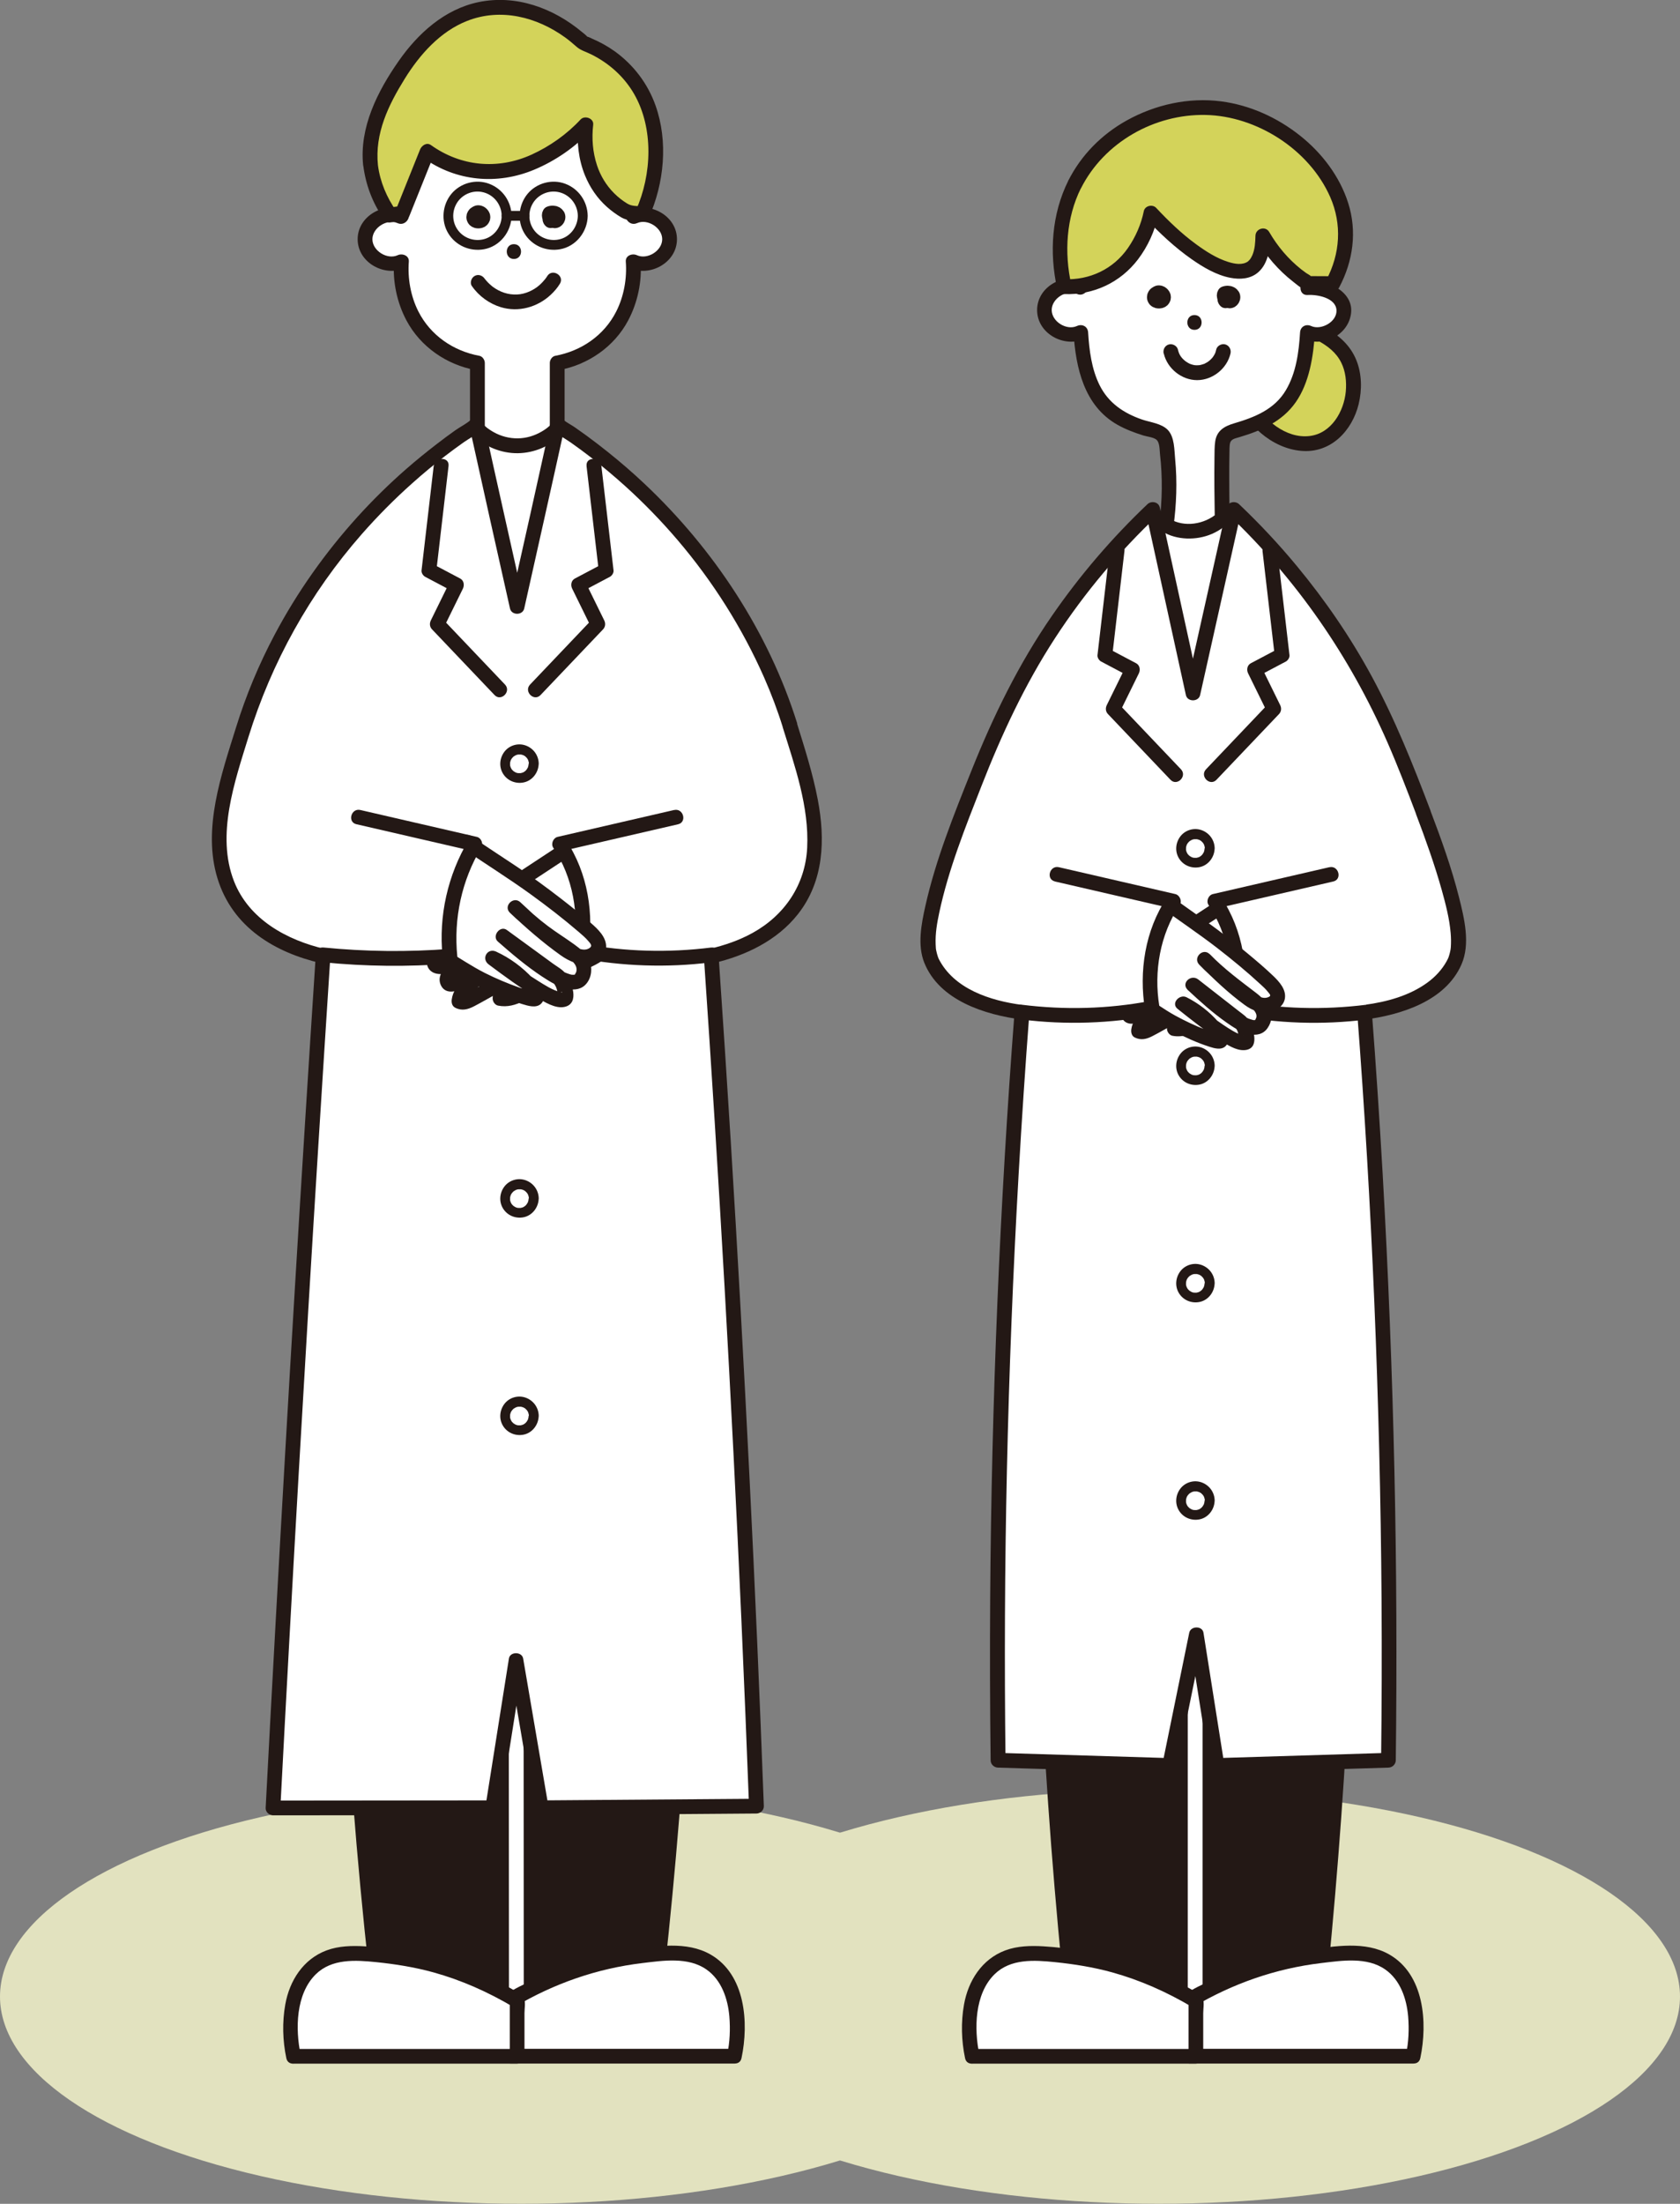
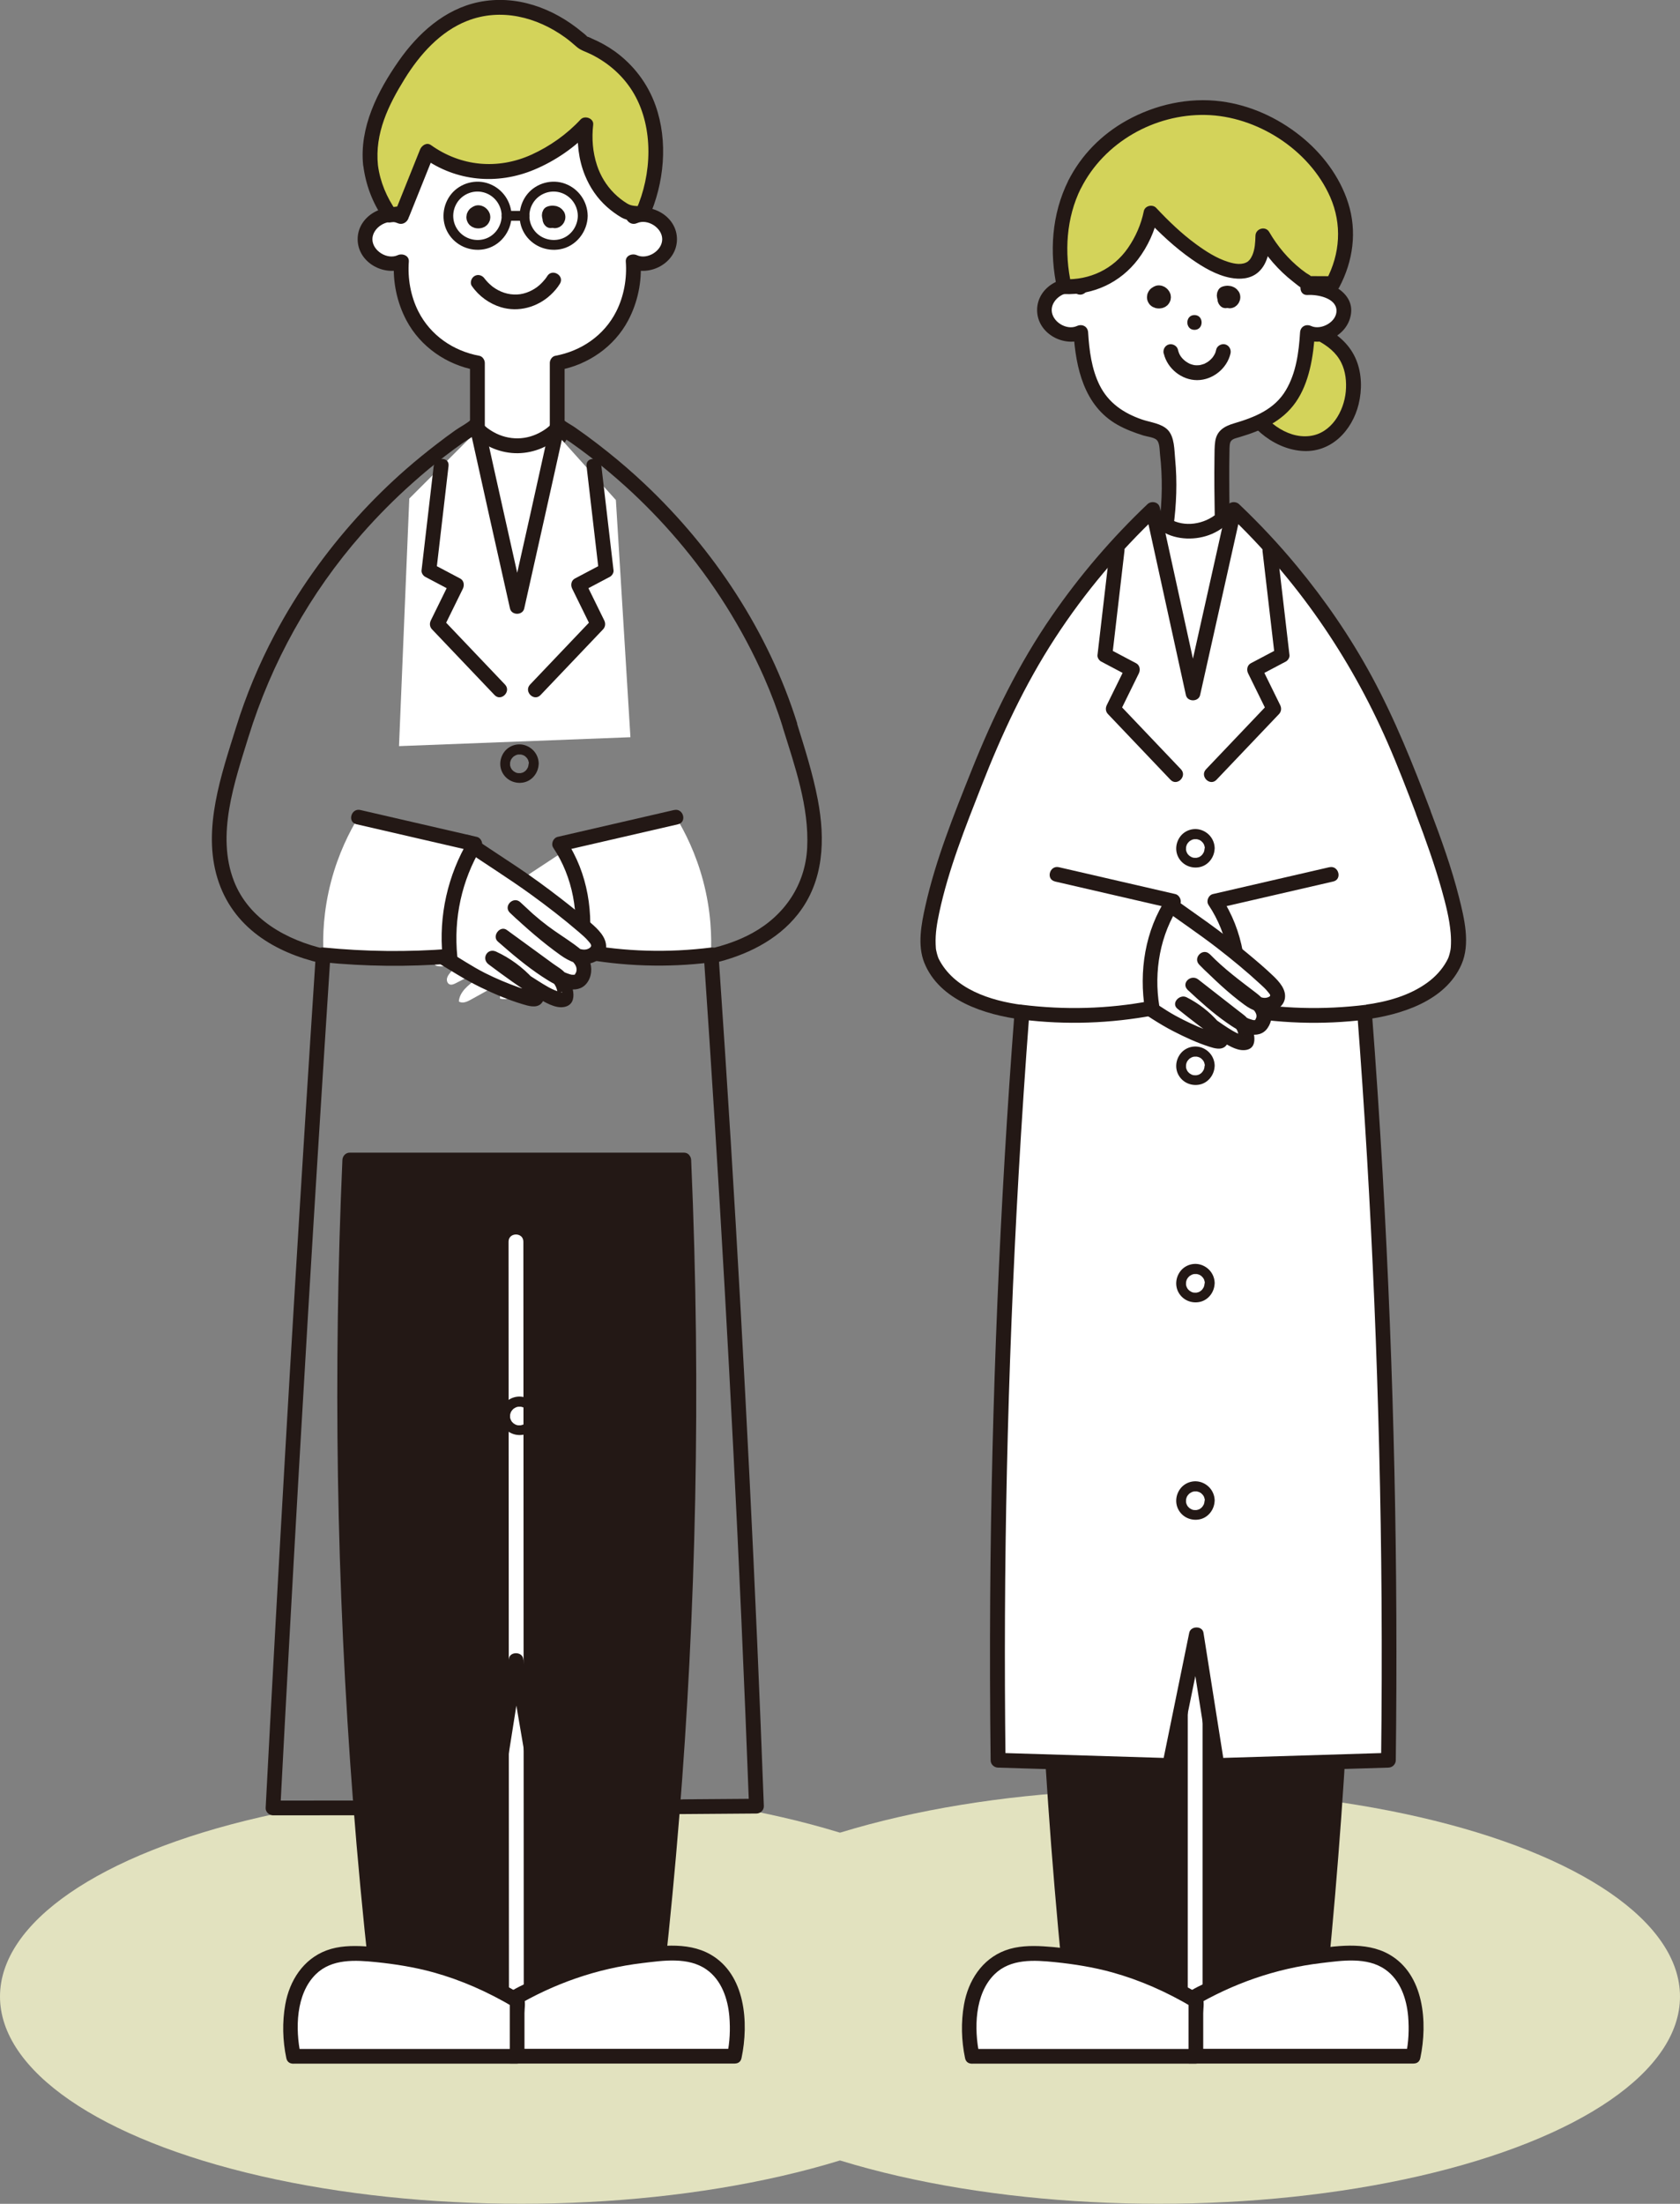
<svg xmlns="http://www.w3.org/2000/svg" id="_レイヤー_2" viewBox="0 0 330.31 433.07">
  <rect x="0" y="0" width="330.31" height="433.07" fill="#808080" stroke="none" />
  <defs>
    <style>.cls-1{fill:#231815;}.cls-1,.cls-2,.cls-3,.cls-4{stroke-width:0px;}.cls-2{fill:#d3d35a;}.cls-3{fill:#fff;}.cls-4{fill:#e2e2bf;}</style>
  </defs>
  <g id="_レイヤー_1-2">
    <ellipse class="cls-4" cx="227.86" cy="392.34" rx="102.45" ry="40.72" />
    <ellipse class="cls-4" cx="102.45" cy="392.34" rx="102.45" ry="40.72" />
    <path class="cls-3" d="m226.89,101.11c.49.51,3.01,3.02,7.07,3.12,4.38.1,7.15-2.7,7.59-3.16,4.15,4.61,8.29,9.22,12.44,13.84.95,15.54,1.91,31.07,2.86,46.61-15.17.58-30.33,1.17-45.5,1.75l2.02-48.65c4.51-4.5,9.02-9,13.52-13.5Z" />
    <path class="cls-2" d="m259.86,65.69c1.2.66,3.69,2.01,5.11,4.83,2.61,5.19.7,13.53-5.01,15.99-6.26,2.69-13.8-3.09-15.75-9.31-1.09-3.46-1.05-8.99,2.62-11.93,4.87-3.9,12.12-.08,13.03.42Z" />
    <path class="cls-1" d="m259.12,66.94c1.91,1.04,3.59,2.32,4.58,4.31.87,1.73,1.07,3.78.9,5.69-.37,3.94-2.85,8.23-7.11,8.74-4.67.56-9.12-3.23-11.15-7.12-1.88-3.6-2.07-9.25,1.29-12.08s8.17-1.35,11.5.46c1.64.89,3.11-1.62,1.47-2.51-3.95-2.14-9.18-3.43-13.34-1.18-5.1,2.75-6.1,9.68-4.31,14.73,1.91,5.4,7.05,10.11,12.89,10.62s10.03-3.99,11.29-9.19c.68-2.81.64-5.92-.45-8.62-1.16-2.89-3.4-4.9-6.08-6.36-1.64-.9-3.11,1.61-1.47,2.51Z" />
    <path class="cls-3" d="m212.51,56.52c-4.19-.36-7.14,2.37-7.14,4.42,0,2.05,2.97,4.77,7.16,4.38.33,5.54,1.4,11.54,5.55,15.22,2.47,2.19,5.72,3.25,8.89,4.16.6.17,1.24.36,1.66.83.44.48.56,1.16.66,1.8.78,5.26.8,10.64.05,15.91-.08-.06-.06-.04.06.03.07.04,2.98,1.74,6.7.88,2.04-.47,3.47-1.52,4.25-2.2-.13-7.46-.1-12.98.01-14.61.03-.4.1-1.19.66-1.8.42-.46,1.06-.65,1.66-.83,3.17-.91,6.42-1.97,8.89-4.16,4.15-3.68,5.22-9.68,5.55-15.22,1.49.76,3.28.5,4.7-.37,1.34-.82,2.57-2.4,2.46-4.02-.15-2.34-3.1-4.75-7.14-4.42.21-2.06.58-8.41-3.43-14.63-4.08-6.35-11.21-10.23-17.9-10.26-10.93-.04-21.85,10.22-23.3,24.89Z" />
    <path class="cls-1" d="m264.34,227.96c.93,23.52,1.2,48.65.53,75.22-.76,30.08-2.65,58.27-5.22,84.36-8.24,1.88-16.49,3.76-24.73,5.64-8.2-1.88-16.41-3.76-24.61-5.64-2.57-26.09-4.45-54.28-5.22-84.36-.67-26.57-.4-51.7.53-75.22h58.72Z" />
    <path class="cls-1" d="m262.89,227.96c.81,20.7,1.08,41.42.79,62.14-.3,21.4-1.19,42.79-2.68,64.13-.77,11.12-1.71,22.22-2.8,33.31l1.07-1.4c-4.04.92-8.08,1.84-12.12,2.77-2.1.48-4.2.96-6.3,1.44-.97.22-1.94.44-2.91.66s-2.07.66-3.01.66-2.09-.46-2.99-.66c-.97-.22-1.93-.44-2.9-.66-2.01-.46-4.02-.92-6.03-1.38-4.1-.94-8.2-1.88-12.31-2.82l1.07,1.4c-1.99-20.2-3.45-40.45-4.38-60.72-.99-21.56-1.37-43.16-1.16-64.74.11-11.38.4-22.75.84-34.12l-1.45,1.45h58.72c1.87,0,1.87-2.91,0-2.91h-58.72c-.81,0-1.42.67-1.45,1.45-.81,20.7-1.08,41.42-.79,62.14s1.19,42.79,2.68,64.13c.77,11.12,1.71,22.22,2.8,33.31.06.62.41,1.25,1.07,1.4,4.18.96,8.37,1.92,12.55,2.88,2.09.48,4.18.96,6.27,1.44,1.05.24,2.09.48,3.14.72.93.21,2.08.68,3.04.66s1.92-.4,2.81-.61c1.13-.26,2.26-.52,3.39-.77,2.1-.48,4.2-.96,6.3-1.44,4.2-.96,8.41-1.92,12.61-2.88.67-.15,1.01-.78,1.07-1.4,1.99-20.2,3.45-40.45,4.38-60.72.99-21.56,1.37-43.16,1.16-64.74-.11-11.38-.4-22.75-.84-34.12-.07-1.87-2.98-1.87-2.91,0Z" />
    <path class="cls-1" d="m213.24,55.26c-3.99-1.82-9.34,1.04-9.33,5.68s5.36,7.48,9.35,5.64l-2.19-1.26c.43,6.95,2.08,14.42,8.6,18.13,1.6.91,3.36,1.57,5.11,2.12.73.23,1.88.33,2.51.77.76.54.68,2.03.78,2.9.51,4.51.47,9.11-.15,13.61l2.43-.64-.05-.04-1.76,2.28c2.84,1.73,6.7,1.76,9.69.49.86-.37,1.64-.82,2.38-1.39,1.11-.84,1.16-1.47,1.14-2.85-.04-2.35-.06-4.69-.06-7.04,0-1.64,0-3.28.04-4.92.01-.44,0-.88.05-1.31.11-1.13.88-1.22,1.85-1.51,4.33-1.28,8.46-3.06,11.13-6.88s3.48-9.02,3.77-13.73l-2.19,1.26c3.82,1.77,8.8-.72,9.3-5.04s-4.9-6.71-8.55-6.47c-1.86.12-1.87,3.03,0,2.91s5.54.54,5.68,2.97c.14,2.3-3.03,4.02-4.97,3.13-1.02-.47-2.12.09-2.19,1.26-.24,3.87-.77,7.94-2.78,11.33-2.24,3.8-6.15,5.34-10.19,6.53-1.9.56-3.39,1.42-3.71,3.52-.16,1.05-.13,2.15-.15,3.21-.06,4.01,0,8.01.06,12.02l.43-1.03c-2.47,2.12-6.42,2.79-9.29,1.04-1.37-.84-3.07,1.23-1.76,2.28l.05.04c.73.59,2.26.57,2.43-.64.61-4.45.78-8.94.35-13.42-.17-1.79-.11-4.32-1.43-5.71-1.24-1.3-3.45-1.5-5.08-2.06-3.62-1.25-6.61-3.26-8.35-6.76-1.58-3.19-2.03-6.85-2.25-10.36-.07-1.16-1.16-1.73-2.19-1.26-2.05.94-4.96-.86-4.97-3.13s2.9-4.1,4.95-3.17c1.69.77,3.17-1.74,1.47-2.51h0Z" />
    <path class="cls-2" d="m211.29,36.25c-.53,1.07-2.78,5.72-2.9,12.27-.07,3.45.44,5.94.57,6.52,0,0,.14.64.29,1.29,1.79.09,4.46-.06,7.28-1.33,7.67-3.43,9.55-12,9.78-13.12,8.31,8.93,16.18,13.12,19.73,10.82.79-.51,2.23-1.92,2.27-6.37.94,1.65,2.38,3.76,4.51,5.85,1.58,1.55,3.14,2.69,4.47,3.53,0,0,2.06,0,4.76.02,1.2-2.22,2.62-5.66,2.56-9.85-.15-11.7-11.72-22.78-24.5-24.52-10.8-1.47-20.56,3.99-25.21,9.44-2.12,2.48-3.6,5.45-3.6,5.45Z" />
    <path class="cls-1" d="m210.04,35.51c-3.27,6.58-3.76,14.1-2.19,21.21.14.64.78,1.04,1.4,1.07,5.74.22,11.05-2.28,14.51-6.84,1.91-2.52,3.31-5.57,3.95-8.67l-2.43.64c2.75,2.94,5.72,5.71,9.02,8.02,2.26,1.58,4.85,3.12,7.6,3.65,1.92.37,4,.24,5.52-1.12,1.95-1.74,2.29-4.67,2.34-7.12l-2.71.73c1.86,3.2,4.29,6.02,7.21,8.29.96.74,2.02,1.76,3.27,1.81,1.5.07,3.01.01,4.51.02.5,0,1.02-.27,1.26-.72,2.74-5.15,3.56-11.02,1.76-16.62-1.67-5.22-5.16-9.79-9.42-13.18-4.49-3.57-9.84-6.01-15.54-6.76-6.39-.83-12.95.63-18.57,3.75-4.94,2.75-8.94,6.79-11.5,11.85-.84,1.67,1.67,3.14,2.51,1.47,4.55-9.02,14.42-14.6,24.48-14.4s20.41,6.79,24.52,16.14c2.34,5.34,1.96,11.15-.76,16.27l1.26-.72c-1.39,0-2.77-.01-4.16-.02-.16,0-.31-.01-.47,0-.34.02.3-.01.31.01-.07-.15-.77-.51-.9-.61-.33-.24-.66-.48-.98-.73-2.55-2.02-4.66-4.52-6.29-7.33-.73-1.27-2.68-.69-2.71.73-.03,1.27-.1,2.63-.61,3.82-.12.28-.36.7-.48.84-.14.17-.47.46-.34.36-1.1.8-2.63.53-3.93.12-2.3-.72-4.4-2.08-6.33-3.49-2.85-2.08-5.42-4.56-7.83-7.13-.72-.77-2.21-.43-2.43.64-.53,2.6-1.62,5.09-3.13,7.26-2.87,4.14-7.52,6.32-12.53,6.12l1.4,1.07c-1.4-6.31-1.01-13.11,1.9-18.97.83-1.67-1.68-3.15-2.51-1.47Z" />
    <path class="cls-1" d="m230.11,57.76c-.14-.38-.25-.56-.51-.87-.15-.18-.34-.32-.53-.45-.05-.03-.09-.06-.14-.08-.16-.07-.32-.15-.49-.2-.17-.05-.35-.06-.52-.08-.06,0-.11,0-.17,0-.17.02-.36.03-.52.09-.14.05-.28.11-.41.18-.03.01-.05.03-.08.05-.04.02-.06.05-.1.07-.02.01-.04.02-.06.03-.15.09-.29.2-.42.32-.02.02-.03.04-.05.06-.09.11-.18.22-.26.34-.06.1-.1.21-.15.31-.05.11-.1.21-.12.33-.03.17-.06.36-.07.53,0,.17.03.36.06.52,0,.05.02.1.04.15.13.35.24.55.48.83.03.03.05.06.08.08.12.11.25.2.38.29.03.02.07.04.11.06.15.07.3.14.45.19.2.07.41.08.62.1.09,0,.18.01.26,0,.2-.02.43-.04.62-.1.15-.05.3-.12.44-.18.04-.02.08-.04.11-.06.13-.09.26-.19.37-.29.03-.03.06-.06.09-.09.25-.29.35-.47.49-.83.02-.04.03-.08.04-.13.03-.14.05-.29.06-.44,0-.03,0-.06,0-.09,0-.17-.03-.34-.06-.51,0-.05-.03-.1-.04-.15Z" />
    <path class="cls-1" d="m243.8,57.9c-.03-.19-.12-.37-.21-.53-.02-.03-.04-.07-.06-.1-.02-.02-.04-.05-.06-.07-.02-.02-.04-.05-.06-.07-.06-.08-.12-.17-.19-.24-.03-.03-.06-.05-.09-.08-.12-.1-.25-.21-.38-.29-.04-.02-.07-.04-.11-.06-.15-.07-.3-.13-.45-.19-.14-.05-.29-.06-.44-.08-.15-.02-.29-.04-.44-.04-.21,0-.43.04-.64.08-.09.02-.17.04-.26.07-.07.02-.13.05-.19.08-.06.02-.12.05-.17.07-.1.08-.2.15-.29.23-.04.04-.21.25-.23.31,0,.01-.01.02-.02.04-.06.13-.12.26-.17.4-.01.03-.02.06-.03.09-.03.15-.05.31-.06.46,0,.03,0,.06,0,.09,0,.03,0,.06,0,.09.01.15.03.3.06.45.01.06.03.13.06.19,0,0,0,.01,0,.02,0,.17.03.35.09.52.04.12.1.26.16.37,0,.02.02.04.03.05.04.06.09.12.14.18.05.06.09.13.15.19.1.08.2.15.29.23.12.05.23.1.35.15.13.02.26.03.39.05.1-.01.2-.03.3-.04.12.02.23.03.35.04.04,0,.09.01.13.02.03,0,.05,0,.08,0,.39-.04.52-.07.88-.24.03-.02.06-.03.09-.05.12-.08.24-.18.35-.27.14-.12.27-.31.36-.44.08-.11.12-.22.17-.35.05-.12.11-.23.13-.36.07-.42.07-.52,0-.94Z" />
    <path class="cls-1" d="m228.82,69.5c.7,2.94,3.53,5.21,6.57,5.2s5.86-2.28,6.54-5.23c.18-.76-.24-1.57-1.02-1.79-.73-.2-1.61.25-1.79,1.02-.14.6-.19.74-.51,1.25-.08.12-.16.25-.25.36.12-.15-.05.05-.1.1-.18.2-.37.38-.58.55.18-.15-.17.12-.17.12-.1.07-.2.13-.31.19s-.21.11-.32.17c-.36.2.2-.05-.19.08-.25.09-.5.16-.77.22-.09.02-.32.04-.12.02-.15.01-.29.02-.44.02-.12,0-.24,0-.36-.01-.09,0-.32-.05-.12-.01-.29-.05-.56-.13-.84-.23l-.14-.05c.1.04.11.04.01,0-.11-.05-.22-.11-.32-.17-.13-.07-.25-.15-.37-.23-.04-.03-.36-.27-.17-.12-.85-.69-1.23-1.3-1.45-2.25-.18-.76-1.05-1.22-1.79-1.02-.78.21-1.2,1.02-1.02,1.79h0Z" />
    <path class="cls-3" d="m233.53,253.71c0,18.16,0,36.33,0,54.49v84.98c0,1.87,2.91,1.87,2.91,0v-139.47c0-1.87-2.91-1.87-2.91,0h0Z" />
    <path class="cls-3" d="m277.86,404.07h-43.98v-10.94c10.18-6.09,19.1-7.98,24.58-8.66,6.47-.8,11.45-1.34,15.32,1.81,6.56,5.35,4.29,16.77,4.07,17.79Z" />
    <path class="cls-1" d="m277.86,402.61h-43.98l1.45,1.45v-10.94l-.72,1.26c7.76-4.6,16.2-7.55,25.15-8.62,4.09-.49,9.01-1.26,12.61,1.27,2.96,2.07,4.19,5.75,4.49,9.21.21,2.52.09,5.07-.41,7.43-.38,1.83,2.42,2.61,2.8.77,1.47-6.98.78-16.44-6.1-20.37-4.7-2.69-10.7-1.63-15.78-.93s-9.64,1.95-14.2,3.77c-1.71.68-3.4,1.42-5.05,2.24s-3.53,1.59-4.97,2.71c-.91.71-.72,1.7-.72,2.75v9.45c0,.79.67,1.45,1.45,1.45h43.98c1.87,0,1.87-2.91,0-2.91Z" />
    <path class="cls-3" d="m191.14,404.07h43.98v-10.94c-10.18-6.09-19.1-7.98-24.58-8.66-6.47-.8-11.45-1.34-15.32,1.81-6.56,5.35-4.29,16.77-4.07,17.79Z" />
    <path class="cls-1" d="m191.14,405.52h43.98c.79,0,1.45-.67,1.45-1.45v-8.45c0-.87.22-2.04-.05-2.87-.23-.72-.9-1.01-1.51-1.37-.82-.48-1.66-.94-2.5-1.38-1.44-.76-2.92-1.47-4.41-2.12-4.79-2.09-9.8-3.65-14.96-4.49-2.63-.43-5.3-.76-7.95-.92-2.51-.15-5.16-.09-7.54.8-4.58,1.71-7.28,5.95-8.11,10.63-.62,3.47-.52,7.12.21,10.57.39,1.83,3.19,1.06,2.8-.77-1.04-4.95-.97-11.86,3-15.75,3.15-3.08,7.76-2.79,11.82-2.38,3.81.39,7.58.99,11.28,2.01,5.55,1.54,10.8,3.88,15.75,6.82l-.72-1.26v10.94l1.45-1.45h-43.98c-1.87,0-1.87,2.91,0,2.91Z" />
    <path class="cls-1" d="m234.85,61.91c-1.87,0-1.87,2.91,0,2.91s1.87-2.91,0-2.91Z" />
    <path class="cls-3" d="m279.83,159.6c-4.02-10.6-8.42-21.97-16.21-34.14-3.99-6.24-7.71-10.82-9.21-12.65-4.22-5.16-8.3-9.38-11.82-12.71-2.69,12.01-5.37,24.02-8.06,36.04-2.63-12.01-5.27-24.02-7.9-36.04-3.52,3.34-7.6,7.56-11.82,12.71-1.49,1.82-5.21,6.41-9.2,12.65-7.79,12.17-12.19,23.54-16.21,34.14-8.55,22.54-7.45,27.3-5.73,30.22,3.86,6.56,12.41,8.44,17.27,9.07-1.74,22.8-3.08,46.52-3.9,71.11-.88,26.26-1.1,51.58-.8,75.88,11.22.34,22.45.69,33.67,1.03v.29c1.76-8.66,3.53-17.32,5.3-25.98,1.37,8.66,2.74,17.32,4.11,25.98v-.29c11.22-.34,22.44-.69,33.66-1.03.3-24.3.08-49.62-.8-75.88-.82-24.59-2.16-48.31-3.9-71.11,4.86-.63,13.4-2.51,17.27-9.07,1.72-2.92,2.82-7.68-5.73-30.22Z" />
    <path class="cls-1" d="m281.23,159.22c-3.39-8.93-6.93-17.81-11.48-26.22-4.19-7.74-9.17-15.01-14.78-21.78-3.53-4.27-7.33-8.32-11.35-12.14-.76-.72-2.18-.46-2.43.64-2.69,12.01-5.37,24.02-8.06,36.04h2.8c-2.63-12.01-5.27-24.02-7.9-36.04-.24-1.11-1.68-1.36-2.43-.64-6.99,6.64-13.3,14-18.78,21.94-6.53,9.45-11.56,19.74-15.81,30.39-3.46,8.67-7.04,17.52-9.08,26.66-.78,3.5-1.59,7.63-.21,11.1,2.99,7.46,11.96,10.24,19.2,11.19l-1.45-1.45c-1.45,18.98-2.58,37.98-3.37,57-.81,19.42-1.29,38.85-1.42,58.29-.07,10.57-.04,21.13.09,31.7,0,.8.66,1.43,1.45,1.45,11.22.34,22.45.69,33.67,1.03l-1.45-1.45v.29c-.04,1.61,2.52,2.02,2.85.39,1.77-8.66,3.54-17.32,5.31-25.98h-2.8c1.37,8.66,2.74,17.32,4.11,25.98.26,1.63,2.89,1.23,2.86-.39v-.29c-.49.48-.98.97-1.46,1.45,11.22-.34,22.45-.69,33.67-1.03.79-.02,1.44-.65,1.45-1.45.23-18.95.15-37.91-.27-56.85s-1.2-38.93-2.31-58.37c-.61-10.59-1.31-21.18-2.12-31.76l-1.45,1.45c7.16-.94,15.89-3.62,19.06-10.84,1.79-4.07.56-9.07-.47-13.17-1.47-5.83-3.52-11.51-5.65-17.12-.66-1.73-3.47-.98-2.8.77,1.86,4.91,3.64,9.87,5.06,14.93.77,2.76,1.51,5.64,1.74,8.43.08.92.09,1.83.03,2.75,0,.09-.09.7-.02.27-.02.15-.04.3-.08.45-.07.32-.14.63-.24.94-.04.12-.08.24-.12.36-.14.39.06-.12-.02.06-.11.24-.22.47-.35.7-.9,1.63-2.21,3.04-3.71,4.14-3.57,2.63-8.08,3.85-12.42,4.42-.73.1-1.52.59-1.45,1.45,1.45,18.98,2.58,37.98,3.37,57s1.29,38.85,1.42,58.29c.07,10.57.04,21.13-.09,31.7l1.45-1.45c-11.22.34-22.45.69-33.67,1.03-.77.02-1.47.65-1.45,1.45v.29c.96-.13,1.91-.26,2.86-.39-1.37-8.66-2.74-17.32-4.11-25.98-.22-1.42-2.53-1.36-2.8,0-1.77,8.66-3.54,17.32-5.31,25.98l2.86.39v-.29c.02-.8-.67-1.43-1.45-1.45-11.22-.34-22.45-.69-33.67-1.03l1.45,1.45c-.23-18.95-.15-37.91.27-56.85.43-19.47,1.2-38.93,2.31-58.37.61-10.59,1.31-21.18,2.12-31.76.07-.86-.73-1.36-1.45-1.45-6.22-.82-13.42-3.11-16.42-9.12-.09-.18-.11-.27,0,0-.05-.13-.1-.25-.14-.38-.08-.25-.16-.51-.22-.77-.19-.81-.17-.72-.21-1.66-.08-2.13.27-4.13.71-6.2,1.82-8.53,5.12-16.76,8.29-24.86,3.95-10.11,8.53-19.95,14.46-29.06s12.62-16.97,20.27-24.24l-2.43-.64c2.63,12.01,5.27,24.02,7.9,36.04.3,1.39,2.49,1.38,2.8,0,2.69-12.01,5.37-24.02,8.06-36.04l-2.43.64c13.35,12.69,23.8,27.82,31.19,44.68,2.04,4.66,3.87,9.42,5.67,14.18.66,1.73,3.47.98,2.8-.77Z" />
    <path class="cls-1" d="m218.17,108.22c-.8,6.84-1.59,13.68-2.39,20.52-.06.48.31,1.04.72,1.26,1.8.95,3.61,1.91,5.41,2.86l-.52-1.99c-1.26,2.56-2.52,5.13-3.78,7.69-.29.6-.24,1.27.23,1.76,4.1,4.3,8.19,8.61,12.29,12.91,1.29,1.36,3.35-.7,2.06-2.06-4.1-4.3-8.19-8.61-12.29-12.91l.23,1.76c1.26-2.56,2.52-5.13,3.78-7.69.33-.68.21-1.6-.52-1.99-1.8-.95-3.61-1.91-5.41-2.86l.72,1.26c.8-6.84,1.59-13.68,2.39-20.52.22-1.86-2.69-1.84-2.91,0h0Z" />
    <path class="cls-1" d="m248.22,108.22c.8,6.84,1.59,13.68,2.39,20.52l.72-1.26c-1.8.95-3.61,1.91-5.41,2.86-.73.39-.86,1.31-.52,1.99,1.26,2.56,2.52,5.13,3.78,7.69l.23-1.76c-4.1,4.3-8.19,8.61-12.29,12.91-1.29,1.36.76,3.42,2.06,2.06,4.1-4.3,8.19-8.61,12.29-12.91.47-.5.52-1.17.23-1.76-1.26-2.56-2.52-5.13-3.78-7.69l-.52,1.99c1.8-.95,3.61-1.91,5.41-2.86.41-.22.78-.78.72-1.26-.8-6.84-1.59-13.68-2.39-20.52-.21-1.84-3.12-1.86-2.91,0h0Z" />
    <path class="cls-3" d="m242.03,176.95c-5.1,3.33-9.13,5.97-13.18,8.61,0,0-6.34,4.23-9.07,9.89-.14.28-.26.63-.09.89.13.2.4.27.64.29,2.27.27,4.32-1.28,6.08-2.74,2.56-2.12,5.11-4.24,7.67-6.35-2.01,1.64-4.01,3.27-6.02,4.91-2,1.63-4,3.27-5.66,5.24-.26.31-.51.64-.59,1.03-.08.39.09.86.46,1.01.33.13.7-.03,1.02-.19,4.48-2.23,8.84-4.72,13.04-7.45-3.19,2.28-6.39,4.56-9.58,6.83-1.32.94-2.76,2.09-2.91,3.7.58.42,1.38.08,2-.26,4.16-2.29,8.32-4.58,12.48-6.87-1.45.91-2.9,1.81-4.35,2.72-1.48.93-3.15,2.19-3.07,3.93,1.36.36,2.75-.3,4-.94,4.16-2.13,8.32-4.26,12.48-6.39.29-.15.6-.31.82-.55.47-.5.53-1.26.55-1.95.13-4.06-.16-6.1-.32-6.72-.38-1.42-1.02-3.72-2.98-5.93-1.23-1.39-2.54-2.23-3.43-2.72Z" />
-     <path class="cls-1" d="m241.3,175.69c-3.41,2.22-6.81,4.45-10.21,6.68-1.74,1.14-3.48,2.24-5.1,3.55-2.38,1.93-4.56,4.16-6.26,6.72-.79,1.19-2.27,3.18-1.18,4.59s3.59.9,5.03.28c2.04-.88,3.71-2.45,5.39-3.85,2.04-1.69,4.09-3.39,6.13-5.08,1.45-1.2-.62-3.23-2.06-2.06-2.65,2.16-5.34,4.29-7.95,6.5-1.21,1.03-2.39,2.1-3.44,3.3-.91,1.05-1.78,2.33-1.05,3.73.65,1.27,2.08,1.34,3.24.81,1.48-.67,2.91-1.47,4.33-2.24,3.03-1.64,5.98-3.41,8.88-5.28l-1.47-2.51c-2.66,1.9-5.32,3.8-7.98,5.69-2.05,1.46-4.76,2.98-5.17,5.71-.09.6.05,1.34.67,1.64,1.22.6,2.3.34,3.47-.26,1.38-.71,2.73-1.5,4.09-2.25,2.8-1.54,5.6-3.08,8.39-4.62l-1.47-2.51c-1.85,1.15-3.8,2.22-5.54,3.54-1.45,1.1-2.56,2.48-2.6,4.37-.01.59.46,1.28,1.07,1.4,2.24.43,4.04-.53,5.98-1.52s4.02-2.06,6.03-3.08,4.02-1.88,5.89-3.02c1.76-1.08,1.8-2.87,1.82-4.75.04-2.44-.01-4.9-.77-7.24-1.14-3.51-3.48-6.43-6.71-8.24-1.64-.91-3.1,1.6-1.47,2.51,2.57,1.43,4.46,3.69,5.38,6.5.57,1.77.66,3.33.67,5.23,0,.8,0,1.6-.03,2.39-.05.9-.29,1.06-1.08,1.46-1.65.85-3.3,1.69-4.95,2.53s-3.3,1.69-4.95,2.53c-1.41.72-3.37,2.21-5.03,1.89l1.07,1.4c.02-1.27,1.39-2.07,2.35-2.68,1.44-.92,2.9-1.81,4.35-2.72,1.59-.99.18-3.42-1.47-2.51-2.3,1.26-4.59,2.53-6.89,3.79-1.15.63-2.3,1.26-3.44,1.89-.57.32-1.15.64-1.72.95-.25.14-.5.28-.76.4-.34.06-.41.1-.21.1l.67,1.64c.34-2.24,3.36-3.64,5.03-4.83,2.26-1.61,4.52-3.23,6.79-4.84,1.5-1.07.13-3.54-1.47-2.51-2.17,1.4-4.37,2.75-6.62,4.02-1.09.62-2.19,1.22-3.29,1.81-.55.29-1.11.58-1.66.87-.28.14-.56.29-.84.43-.14.07-.28.14-.42.21-.5.18-.28.36.66.55.36-.11.94-1.06,1.22-1.34.42-.43.86-.85,1.31-1.26.9-.82,1.84-1.59,2.77-2.36,2.12-1.74,4.25-3.46,6.37-5.2l-2.06-2.06c-2.17,1.8-4.35,3.6-6.52,5.4-.92.76-1.82,1.57-2.82,2.22-.67.44-2.45,1.59-3.28.95l.67.87c-.06.23-.05.24.04.04.08-.16.16-.31.24-.47.15-.27.3-.54.46-.8.35-.58.74-1.14,1.15-1.68.78-1.02,1.66-1.97,2.58-2.86,1.16-1.14,2.4-2.22,3.74-3.16,4.38-3.08,8.99-5.89,13.47-8.82,1.56-1.02.11-3.54-1.47-2.51Z" />
    <path class="cls-3" d="m261.72,171.82c-7.63,1.76-15.26,3.52-22.89,5.28,1.08,1.59,2.75,4.49,3.76,8.68,1.31,5.46.77,10.13.4,12.32,4.26.81,9.39,1.44,15.19,1.45,3.82,0,7.31-.26,10.41-.66.18-3.53.04-8.61-1.51-14.48-1.44-5.45-3.6-9.7-5.36-12.6Z" />
    <path class="cls-1" d="m261.37,170.41c-7.63,1.76-15.26,3.52-22.89,5.28-.88.2-1.38,1.37-.87,2.14,3.87,5.77,5.13,13.07,4.01,19.89-.12.72.18,1.63,1.02,1.79,8.57,1.62,17.33,1.93,25.99.84,1.83-.23,1.86-3.14,0-2.91-8.39,1.05-16.9.83-25.22-.74l1.02,1.79c1.24-7.57.01-15.68-4.31-22.13l-.87,2.14c7.63-1.76,15.26-3.52,22.89-5.28,1.82-.42,1.05-3.23-.77-2.8h0Z" />
    <path class="cls-3" d="m228.85,176.93c2.91,2.16,5.33,3.86,6.98,5,0,0,6.32,4.36,12.94,10.4,1.07.98,2.8,2.6,2.38,3.86-.32.97-1.77,1.27-1.9,1.3-1.79.35-3.41-.9-4.78-2.01-1.96-1.59-4.61-3.88-7.67-6.95,2.35,2.45,4.47,4.2,6.02,5.37,3.22,2.44,5.67,3.68,5.66,5.74,0,.66-.26,1.59-.89,2.02-1.27.85-4.48-.08-13.04-8.15,3.19,2.49,6.39,4.98,9.58,7.48,1.07,2.07,1.37,3.32.9,3.76-.95.9-5.12-1.61-12.48-7.52,1.13.56,2.73,1.48,4.35,2.98,1.39,1.28,3.53,3.66,3.07,4.3-.11.15-.5.4-4-1.03-7.33-2.99-10.38-5.82-12.48-6.99-.29-.17-.6-.34-.82-.6-.47-.55-.53-1.38-.55-2.13-.13-4.45.16-6.67.32-7.35.38-1.55,1.02-4.07,2.98-6.49,1.23-1.52,2.54-2.44,3.43-2.98Z" />
    <path class="cls-1" d="m228.12,178.18c3.72,2.75,7.58,5.31,11.24,8.14,2.92,2.26,5.78,4.62,8.5,7.13.49.45,1,.91,1.41,1.44.37.47.71.74.24.99-1.11.59-2.33-.18-3.23-.83-3.04-2.19-5.8-4.91-8.44-7.55-1.33-1.33-3.36.71-2.06,2.06,2.6,2.69,5.45,4.99,8.47,7.18.87.63,2.65,1.6,2.79,2.81.04.4-.13.69-.35.95.18-.21.29-.08.05-.04-.34.06.33-.05.03,0-.08.01-.19.01-.27,0-.23-.04.29.09-.13-.02-.29-.08-.58-.16-.87-.27-.47-.19-1.54-.81-2.17-1.23-2.81-1.84-5.31-4.16-7.75-6.45l-2.06,2.06c2.68,2.09,5.37,4.19,8.05,6.28.68.53,1.33.95,1.72,1.74.07.15.43,1.49.5,1.51.07.02.16-.32.4-.49.21-.16.12-.03.24-.09.22-.11,0,.04-.09-.02.18.12.13.03-.07-.04-1.27-.39-2.57-1.26-3.76-2.05-2.4-1.6-4.68-3.38-6.93-5.18l-1.76,2.28c1.66.83,3.16,1.87,4.49,3.16.59.57,1.17,1.18,1.67,1.83.1.14.42.78.54.8.14.02.36-.78.65-.96.1-.06.46-.08.54-.14-.02.01-.17,0-.17,0-.03-.05-.01,0-.24-.06-.79-.19-1.55-.48-2.3-.78-2.01-.78-3.97-1.7-5.86-2.73-2.25-1.23-4.28-2.74-6.44-4.09-.65-.4-1.03-.55-1.11-1.38-.1-1.06-.06-2.15-.04-3.22.01-1.17.06-2.82.22-3.73.64-3.67,2.61-7.04,5.83-9.01,1.6-.97.14-3.49-1.47-2.51-3.78,2.3-6.27,6.2-7.12,10.52-.29,1.49-.34,3.03-.36,4.54-.03,2.36-.43,5.37,1.82,6.84,2.69,1.75,5.34,3.59,8.2,5.06,2.27,1.17,4.65,2.27,7.08,3.05.99.32,2.36.73,3.22-.11,1.49-1.46-.46-3.67-1.44-4.77-1.75-1.99-3.87-3.64-6.24-4.83-1.38-.69-3.13,1.19-1.76,2.28,2.71,2.16,5.44,4.34,8.38,6.19,1.34.84,3.07,2.01,4.73,1.92,3.1-.17,1.88-4.01.98-5.69-.46-.86-1.22-1.33-1.98-1.92-.89-.7-1.79-1.4-2.68-2.09-1.79-1.4-3.58-2.79-5.37-4.19-1.43-1.12-3.46.74-2.06,2.06,2.41,2.26,4.9,4.5,7.61,6.4,1.33.94,2.85,1.94,4.47,2.29,1.37.3,2.74.05,3.59-1.17,1.9-2.71-.08-5.29-2.24-6.94-3.19-2.44-6.3-4.72-9.11-7.62l-2.06,2.06c2.78,2.78,5.69,5.57,8.87,7.89,1.48,1.09,3.25,1.85,5.11,1.41,1.36-.32,2.68-1.27,2.87-2.74.22-1.71-1.12-3.19-2.26-4.29-1.61-1.55-3.33-3-5.05-4.43-2.56-2.13-5.19-4.18-7.89-6.12s-5.26-3.7-7.85-5.61c-1.51-1.11-2.96,1.41-1.47,2.51Z" />
    <path class="cls-3" d="m207.81,171.82c7.63,1.76,15.26,3.52,22.89,5.28-1.08,1.59-2.75,4.49-3.76,8.68-1.31,5.46-.77,10.13-.4,12.32-4.26.81-9.39,1.44-15.19,1.45-3.82,0-7.31-.26-10.41-.66-.18-3.53-.04-8.61,1.51-14.48,1.44-5.45,3.6-9.7,5.36-12.6Z" />
    <path class="cls-1" d="m207.42,173.22c7.63,1.76,15.26,3.52,22.89,5.28l-.87-2.14c-4.32,6.44-5.55,14.56-4.31,22.13l1.02-1.79c-8.31,1.57-16.82,1.79-25.22.74-1.85-.23-1.84,2.68,0,2.91,8.66,1.08,17.42.77,25.99-.84.83-.16,1.13-1.07,1.02-1.79-1.12-6.82.14-14.11,4.01-19.89.51-.76,0-1.93-.87-2.14-7.63-1.76-15.26-3.52-22.89-5.28-1.82-.42-2.6,2.38-.77,2.8h0Z" />
    <path class="cls-1" d="m236.82,294.92c0,.08,0,.16,0,.23,0,.18,0,0,0-.03-.02.12-.05.25-.09.37-.02.07-.05.14-.07.21.01-.03.09-.18,0-.03-.07.13-.14.25-.23.38-.12.19.1-.07,0,0-.05.03-.08.09-.12.14-.05.05-.33.29-.13.14-.1.07-.2.14-.31.2-.04.02-.09.04-.13.07-.16.09.16-.04-.08.03-.12.04-.24.08-.36.1-.06.01-.23.03,0,0-.06,0-.13.01-.19.01-.13,0-.26,0-.39-.01-.15,0,.23.05,0,0-.07-.02-.15-.03-.22-.05s-.14-.05-.21-.07c-.06-.02-.14-.08.03.01-.11-.06-.22-.11-.32-.18-.05-.03-.1-.07-.15-.1-.12-.07.16.15,0,0-.1-.1-.2-.21-.31-.31.13.13.05.07.02.02-.04-.06-.08-.12-.12-.18-.04-.06-.19-.4-.1-.17-.05-.12-.08-.23-.12-.36-.01-.05-.02-.1-.03-.15-.04-.19,0,.17,0-.09,0-.12,0-.24,0-.35,0-.05.05-.29,0-.05.01-.05.02-.1.03-.15.03-.12.07-.24.11-.36.07-.23-.1.17.02-.04.04-.06.07-.13.11-.19.03-.05.07-.1.1-.15s.15-.17,0,0c.08-.09.16-.18.25-.27,0,0,.18-.17.07-.07s.07-.05.08-.05c.12-.08.25-.15.39-.22-.03.02-.19.07-.03.01.07-.02.14-.05.21-.07.05-.01.1-.03.15-.04,0,0,.25-.05.1-.02s.09,0,.1,0c.07,0,.13,0,.2,0s.13,0,.2,0c.22,0-.15-.04.05,0,.15.04.29.08.43.12.21.07-.1-.08,0,0,.06.05.16.08.23.12.04.03.08.05.12.08.04.03.08.06.12.08-.1-.08-.11-.08-.03-.01.09.09.17.17.26.26.17.17-.1-.17.03.03.04.06.08.12.12.18s.07.13.11.19c.1.17-.05-.16.02.04.05.14.08.29.12.43.01.05.01.18,0-.03,0,.1.02.21.02.31,0,.51.44.99.97.97s.98-.43.97-.97c-.02-1.61-1.02-3-2.52-3.56s-3.17-.07-4.14,1.1c-1.01,1.24-1.22,2.99-.38,4.39s2.44,2.06,4.01,1.77c1.76-.32,3-1.96,3.02-3.7,0-.51-.45-.99-.97-.97s-.96.43-.97.97Z" />
    <path class="cls-1" d="m236.82,166.75c0,.08,0,.16,0,.23,0,.18,0,0,0-.03-.02.12-.05.25-.09.37-.02.07-.05.14-.07.21.01-.03.09-.18,0-.03-.07.13-.14.25-.23.38-.12.19.1-.07,0,0-.05.03-.08.09-.12.14-.05.05-.33.29-.13.14-.1.07-.2.14-.31.2-.04.02-.09.04-.13.07-.16.09.16-.04-.08.03-.12.04-.24.08-.36.1-.06.01-.23.03,0,0-.06,0-.13.01-.19.01-.13,0-.26,0-.39-.01-.15,0,.23.05,0,0-.07-.02-.15-.03-.22-.05s-.14-.05-.21-.07c-.06-.02-.14-.08.03.01-.11-.06-.22-.11-.32-.18-.05-.03-.1-.07-.15-.1-.12-.07.16.15,0,0-.1-.1-.2-.21-.31-.31.13.13.05.07.02.02-.04-.06-.08-.12-.12-.18-.04-.06-.19-.4-.1-.17-.05-.12-.08-.23-.12-.36-.01-.05-.02-.1-.03-.15-.04-.19,0,.17,0-.09,0-.12,0-.24,0-.35,0-.05.05-.29,0-.05.01-.05.02-.1.03-.15.03-.12.07-.24.11-.36.07-.23-.1.17.02-.04.04-.06.07-.13.11-.19.03-.05.07-.1.1-.15s.15-.17,0,0c.08-.09.16-.18.25-.27,0,0,.18-.17.07-.07s.07-.05.08-.05c.12-.08.25-.15.39-.22-.03.02-.19.07-.03.01.07-.02.14-.05.21-.07.05-.01.1-.03.15-.04,0,0,.25-.05.1-.02s.09,0,.1,0c.07,0,.13,0,.2,0s.13,0,.2,0c.22,0-.15-.04.05,0,.15.04.29.08.43.12.21.07-.1-.08,0,0,.06.05.16.08.23.12.04.03.08.05.12.08.04.03.08.06.12.08-.1-.08-.11-.08-.03-.01.09.09.17.17.26.26.17.17-.1-.17.03.03.04.06.08.12.12.18s.07.13.11.19c.1.17-.05-.16.02.04.05.14.08.29.12.43.01.05.01.18,0-.03,0,.1.02.21.02.31,0,.51.44.99.97.97s.98-.43.97-.97c-.02-1.61-1.02-3-2.52-3.56s-3.17-.07-4.14,1.1c-1.01,1.24-1.22,2.99-.38,4.39s2.44,2.06,4.01,1.77c1.76-.32,3-1.96,3.02-3.7,0-.51-.45-.99-.97-.97s-.96.43-.97.97Z" />
    <path class="cls-1" d="m236.82,252.2c0,.08,0,.16,0,.23,0,.18,0,0,0-.03-.02.12-.05.25-.09.37-.02.07-.05.14-.07.21.01-.03.09-.18,0-.03-.07.13-.14.25-.23.38-.12.19.1-.07,0,0-.05.03-.08.09-.12.14-.05.05-.33.29-.13.14-.1.07-.2.14-.31.2-.04.02-.09.04-.13.07-.16.09.16-.04-.08.03-.12.04-.24.08-.36.1-.06.01-.23.03,0,0-.06,0-.13.01-.19.01-.13,0-.26,0-.39-.01-.15,0,.23.05,0,0-.07-.02-.15-.03-.22-.05s-.14-.05-.21-.07c-.06-.02-.14-.08.03.01-.11-.06-.22-.11-.32-.18-.05-.03-.1-.07-.15-.1-.12-.07.16.15,0,0-.1-.1-.2-.21-.31-.31.13.13.05.07.02.02-.04-.06-.08-.12-.12-.18-.04-.06-.19-.4-.1-.17-.05-.12-.08-.23-.12-.36-.01-.05-.02-.1-.03-.15-.04-.19,0,.17,0-.09,0-.12,0-.24,0-.35,0-.05.05-.29,0-.05.01-.05.02-.1.03-.15.03-.12.07-.24.11-.36.07-.23-.1.17.02-.04.04-.06.07-.13.11-.19.03-.05.07-.1.1-.15s.15-.17,0,0c.08-.09.16-.18.25-.27,0,0,.18-.17.07-.07s.07-.05.08-.05c.12-.08.25-.15.39-.22-.03.02-.19.07-.03.01.07-.02.14-.05.21-.07.05-.01.1-.03.15-.04,0,0,.25-.05.1-.02s.09,0,.1,0c.07,0,.13,0,.2,0s.13,0,.2,0c.22,0-.15-.04.05,0,.15.04.29.08.43.12.21.07-.1-.08,0,0,.06.05.16.08.23.12.04.03.08.05.12.08.04.03.08.06.12.08-.1-.08-.11-.08-.03-.01.09.09.17.17.26.26.17.17-.1-.17.03.03.04.06.08.12.12.18s.07.13.11.19c.1.17-.05-.16.02.04.05.14.08.29.12.43.01.05.01.18,0-.03,0,.1.02.21.02.31,0,.51.44.99.97.97s.98-.43.97-.97c-.02-1.61-1.02-3-2.52-3.56s-3.17-.07-4.14,1.1c-1.01,1.24-1.22,2.99-.38,4.39s2.44,2.06,4.01,1.77c1.76-.32,3-1.96,3.02-3.7,0-.51-.45-.99-.97-.97s-.96.43-.97.97Z" />
    <path class="cls-1" d="m236.82,209.48c0,.08,0,.16,0,.23,0,.18,0,0,0-.03-.02.12-.05.25-.09.37-.02.07-.05.14-.07.21.01-.03.09-.18,0-.03-.07.13-.14.25-.23.38-.12.19.1-.07,0,0-.05.03-.08.09-.12.14-.05.05-.33.29-.13.14-.1.07-.2.14-.31.2-.04.02-.09.04-.13.07-.16.09.16-.04-.08.03-.12.04-.24.08-.36.1-.06.01-.23.03,0,0-.06,0-.13.01-.19.01-.13,0-.26,0-.39-.01-.15,0,.23.05,0,0-.07-.02-.15-.03-.22-.05s-.14-.05-.21-.07c-.06-.02-.14-.08.03.01-.11-.06-.22-.11-.32-.18-.05-.03-.1-.07-.15-.1-.12-.07.16.15,0,0-.1-.1-.2-.21-.31-.31.13.13.05.07.02.02-.04-.06-.08-.12-.12-.18-.04-.06-.19-.4-.1-.17-.05-.12-.08-.23-.12-.36-.01-.05-.02-.1-.03-.15-.04-.19,0,.17,0-.09,0-.12,0-.24,0-.35,0-.05.05-.29,0-.05.01-.05.02-.1.03-.15.03-.12.07-.24.11-.36.07-.23-.1.17.02-.04.04-.06.07-.13.11-.19.03-.05.07-.1.1-.15s.15-.17,0,0c.08-.09.16-.18.25-.27,0,0,.18-.17.07-.07s.07-.05.08-.05c.12-.08.25-.15.39-.22-.03.02-.19.07-.03.01.07-.02.14-.05.21-.07.05-.01.1-.03.15-.04,0,0,.25-.05.1-.02s.09,0,.1,0c.07,0,.13,0,.2,0s.13,0,.2,0c.22,0-.15-.04.05,0,.15.04.29.08.43.12.21.07-.1-.08,0,0,.06.05.16.08.23.12.04.03.08.05.12.08.04.03.08.06.12.08-.1-.08-.11-.08-.03-.01.09.09.17.17.26.26.17.17-.1-.17.03.03.04.06.08.12.12.18s.07.13.11.19c.1.17-.05-.16.02.04.05.14.08.29.12.43.01.05.01.18,0-.03,0,.1.02.21.02.31,0,.51.44.99.97.97s.98-.43.97-.97c-.02-1.61-1.02-3-2.52-3.56s-3.17-.07-4.14,1.1c-1.01,1.24-1.22,2.99-.38,4.39s2.44,2.06,4.01,1.77c1.76-.32,3-1.96,3.02-3.7,0-.51-.45-.99-.97-.97s-.96.43-.97.97Z" />
    <path class="cls-3" d="m124.52,42.59c4.19-.36,7.14,2.37,7.14,4.42,0,2.05-2.97,4.77-7.16,4.38.09,1.2.6,9.35-5.55,15.22-3.53,3.37-7.55,4.37-9.39,4.7-.42,5.42-.84,10.84-1.25,16.27-.47.45-3.06,2.85-7.03,2.71-4.49-.15-7.07-3.43-7.41-3.87v-15.11c-1.84-.33-5.86-1.33-9.39-4.7-6.14-5.87-5.64-14.02-5.55-15.22-3.9.78-7.05-1.92-7.16-4.38-.11-2.34,2.51-5.17,6.24-5.08-1.71-15.53,10.2-28.28,22.79-28.53,13.1-.26,25.85,13.02,23.71,29.19Z" />
    <path class="cls-1" d="m134.43,227.96c1.04,23.52,1.34,48.65.59,75.22-.85,30.08-2.96,58.27-5.83,84.36-9.22,1.88-18.44,3.76-27.66,5.64-9.18-1.88-18.35-3.76-27.53-5.64-2.87-26.09-4.98-54.28-5.83-84.36-.75-26.57-.45-51.7.59-75.22h65.67Z" />
    <path class="cls-1" d="m132.97,227.96c.91,20.7,1.2,41.42.88,62.14-.34,21.4-1.34,42.79-2.99,64.13-.86,11.12-1.91,22.22-3.13,33.31l1.07-1.4c-4.53.92-9.06,1.85-13.59,2.77-2.26.46-4.53.92-6.79,1.39-1.13.23-2.26.46-3.4.69s-2.38.69-3.49.69c-1.04,0-2.22-.43-3.24-.64-1.13-.23-2.25-.46-3.38-.69-2.25-.46-4.51-.92-6.76-1.39-4.59-.94-9.18-1.88-13.76-2.82l1.07,1.4c-2.22-20.19-3.86-40.44-4.89-60.72-1.1-21.56-1.53-43.15-1.29-64.74.13-11.38.44-22.75.94-34.12l-1.45,1.45h65.67c1.87,0,1.87-2.91,0-2.91h-65.67c-.81,0-1.42.67-1.45,1.45-.91,20.7-1.2,41.42-.88,62.14.34,21.4,1.34,42.79,2.99,64.13.86,11.12,1.91,22.22,3.13,33.31.07.61.4,1.27,1.07,1.4,4.67.96,9.34,1.91,14,2.87,2.41.5,4.83.99,7.24,1.49,1.13.23,2.25.46,3.38.69,1.03.21,2.23.65,3.28.65s2.27-.44,3.3-.65c1.13-.23,2.26-.46,3.4-.69,2.43-.5,4.85-.99,7.28-1.49,4.69-.96,9.38-1.91,14.07-2.87.67-.14,1-.79,1.07-1.4,2.22-20.19,3.86-40.44,4.89-60.72,1.1-21.56,1.53-43.15,1.29-64.74-.13-11.38-.44-22.75-.94-34.12-.08-1.86-2.99-1.87-2.91,0Z" />
    <path class="cls-1" d="m125.25,43.85c2.05-.93,4.96.9,4.95,3.17s-2.93,4.07-4.97,3.13c-.91-.42-2.28.05-2.19,1.26.25,3.33-.37,6.82-1.88,9.8-2.38,4.7-6.85,7.76-11.99,8.71-.62.11-1.07.8-1.07,1.4v15.11c0,1.87,2.91,1.87,2.91,0v-15.11l-1.07,1.4c5.7-1.05,10.83-4.59,13.56-9.74,1.86-3.49,2.74-7.63,2.44-11.58l-2.19,1.26c3.99,1.84,9.34-1.01,9.35-5.64s-5.33-7.49-9.33-5.68c-1.7.77-.22,3.28,1.47,2.51h0Z" />
    <path class="cls-1" d="m79.65,41.34c-3.99-1.82-9.34,1.04-9.33,5.68s5.36,7.48,9.35,5.64l-2.19-1.26c-.3,3.95.58,8.09,2.44,11.58,2.74,5.15,7.87,8.69,13.56,9.74l-1.07-1.4v15.11c0,1.87,2.91,1.87,2.91,0v-15.11c0-.59-.45-1.29-1.07-1.4-5.13-.95-9.6-4.01-11.99-8.71-1.51-2.98-2.13-6.47-1.88-9.8.09-1.2-1.28-1.68-2.19-1.26-2.05.94-4.96-.86-4.97-3.13s2.9-4.1,4.95-3.17c1.69.77,3.17-1.74,1.47-2.51h0Z" />
    <path class="cls-2" d="m72.88,32.5c.53,4.56,2.51,7.92,3.8,9.75.82-.11,1.64-.21,2.46-.32,1.62-4.05,3.25-8.09,4.87-12.14,2.01,1.46,4.78,2.98,8.27,3.66,12.2,2.36,21.94-7.86,22.91-8.91-.19,1.58-.81,8.39,3.82,13.71,1.48,1.7,3.12,2.81,4.47,3.53.95.08,1.9.17,2.85.25,1.22-2.69,2.72-7.08,2.55-12.57-.09-2.78-.28-8.6-4.45-14-3.35-4.33-7.59-6.23-9.7-7-1.76-1.66-8.52-7.64-17.66-7-12.11.85-18.48,12.63-20.68,16.7-1.72,3.17-4.23,7.99-3.5,14.32Z" />
    <path class="cls-1" d="m71.42,32.5c.48,3.8,1.81,7.35,4,10.49.27.39.74.79,1.26.72.82-.11,1.64-.21,2.46-.32.71-.09,1.14-.4,1.4-1.07,1.62-4.05,3.25-8.09,4.87-12.14l-2.14.87c6.44,4.61,14.49,5.33,21.75,2.3,4.17-1.74,8.11-4.45,11.19-7.77l-2.48-1.03c-.38,3.33.02,6.83,1.29,9.93.96,2.35,2.41,4.49,4.31,6.18.88.78,1.83,1.48,2.84,2.07,1.24.72,2.74.64,4.14.76.46.04,1.07-.3,1.26-.72,3.02-6.76,3.83-14.96,1.32-22.03-1.53-4.32-4.34-8.01-8.06-10.68-1.38-.99-2.87-1.8-4.43-2.47-.29-.13-.64-.33-.95-.39-.47-.09.39.44,0-.01-.28-.33-.68-.61-1.01-.89-5.65-4.72-12.99-7.42-20.37-5.88-6.66,1.39-11.9,6.15-15.69,11.58-4.16,5.95-7.75,13.05-6.98,20.48.19,1.84,3.1,1.86,2.91,0-.65-6.28,2.05-11.82,5.27-17.01,2.95-4.75,6.95-9.27,12.26-11.36,6.62-2.6,13.72-.78,19.32,3.28.77.56,1.48,1.17,2.19,1.79.82.73,1.88,1,2.86,1.49,3.51,1.73,6.5,4.39,8.46,7.79,3.89,6.75,3.49,15.88.38,22.82l1.26-.72c-1.01-.09-2.08,0-2.96-.54-.94-.57-1.8-1.25-2.58-2.02-1.55-1.54-2.71-3.44-3.39-5.51-.85-2.57-1.06-5.3-.75-7.98.15-1.27-1.68-1.9-2.48-1.03-2.69,2.9-6.07,5.29-9.67,6.92-6.6,2.98-13.84,2.33-19.75-1.89-.84-.6-1.82.08-2.14.87-1.62,4.05-3.25,8.09-4.87,12.14l1.4-1.07c-.82.11-1.64.21-2.46.32l1.26.72c-1.88-2.69-3.19-5.74-3.61-9.02-.23-1.83-3.14-1.85-2.91,0Z" />
    <path class="cls-1" d="m96.3,42.02c-.14-.38-.25-.56-.51-.87-.15-.18-.34-.32-.53-.45-.05-.03-.09-.06-.14-.08-.16-.07-.32-.15-.49-.2-.17-.05-.35-.06-.52-.08-.06,0-.11,0-.17,0-.17.02-.36.03-.52.09-.14.05-.28.11-.41.18-.03.01-.05.03-.08.05-.04.02-.06.05-.1.07-.02.01-.04.02-.06.03-.15.09-.29.2-.42.32-.02.02-.03.04-.05.06-.09.11-.18.22-.26.34-.06.1-.1.21-.15.31-.05.11-.1.21-.12.33-.03.17-.06.36-.07.54,0,.17.03.36.06.52,0,.05.02.1.04.15.13.35.24.55.48.83.03.03.05.06.08.08.12.11.25.2.38.29.03.02.07.04.11.06.15.07.3.14.45.19.2.07.41.08.62.1.09,0,.18.01.26,0,.2-.02.43-.04.62-.1.15-.05.3-.12.44-.18.04-.02.08-.04.11-.06.13-.09.26-.19.37-.29.03-.03.06-.06.09-.09.25-.29.35-.47.49-.83.02-.04.03-.08.04-.13.03-.14.05-.29.06-.44,0-.03,0-.06,0-.09,0-.17-.03-.34-.06-.51,0-.05-.03-.1-.04-.15Z" />
    <path class="cls-1" d="m111.1,42.16c-.03-.19-.12-.37-.21-.53-.02-.03-.04-.07-.06-.1-.02-.02-.04-.05-.06-.07-.02-.02-.04-.05-.06-.07-.06-.08-.12-.17-.19-.24-.03-.03-.06-.05-.09-.08-.12-.1-.25-.21-.38-.29-.04-.02-.07-.04-.11-.06-.15-.07-.3-.13-.45-.19-.14-.05-.29-.06-.44-.08-.15-.02-.29-.04-.44-.04-.21,0-.43.04-.64.08-.09.02-.17.04-.26.07-.07.02-.13.05-.19.08-.06.02-.12.05-.17.07-.1.08-.2.15-.29.23-.04.04-.21.25-.23.31,0,.01-.01.02-.02.04-.06.13-.12.26-.17.4-.01.03-.02.06-.03.09-.03.15-.05.31-.06.46,0,.03,0,.06,0,.09,0,.03,0,.06,0,.09.01.15.03.3.06.45.01.06.03.13.06.19,0,0,0,.01,0,.02,0,.17.03.35.09.52.04.12.1.26.16.37,0,.02.02.04.03.05.04.06.09.12.14.18.05.06.09.13.15.19.1.08.2.15.29.23l.35.15c.13.02.26.03.39.05.1-.01.2-.03.3-.04.12.02.23.03.35.04.04,0,.09.01.13.02.03,0,.05,0,.08,0,.39-.04.52-.07.88-.24.03-.02.06-.03.09-.05.12-.08.24-.18.35-.27.14-.12.27-.31.36-.44.08-.11.12-.22.17-.35.05-.12.11-.23.13-.36.07-.42.07-.52,0-.94Z" />
    <path class="cls-1" d="m92.79,56.22c1.34,1.96,3.44,3.47,5.7,4.15,3.46,1.04,7.17,0,9.78-2.43.69-.64,1.34-1.39,1.82-2.19.96-1.61-1.55-3.08-2.51-1.47-.05.09-.11.17-.17.26-.07.11-.42.55-.16.23-.37.45-.76.88-1.2,1.27-1.09.96-2.73,1.76-4.38,1.83-1.77.08-3.38-.48-4.79-1.52-.08-.06-.08-.06,0,0-.08-.06-.15-.12-.22-.18-.14-.12-.27-.24-.41-.36-.2-.18-.39-.38-.57-.58-.13-.15-.25-.31-.39-.46-.17-.19.23.32.06.08-.02-.03-.04-.06-.06-.09-.44-.65-1.28-.94-1.99-.52-.64.37-.97,1.34-.52,1.99h0Z" />
    <path class="cls-1" d="m92.41,88.19c2.98,2.82,7.15,4.13,11.2,3.29,2.84-.59,5.64-2.32,7.46-4.59.49-.61.6-1.46,0-2.06-.51-.51-1.56-.62-2.06,0-1.45,1.81-3.44,3.16-5.72,3.73-3.21.81-6.62-.36-8.82-2.44-1.36-1.28-3.42.77-2.06,2.06h0Z" />
    <path class="cls-3" d="m99.99,243.99c.01,19.38.02,38.75.03,58.13s.02,38.75.03,58.13c0,10.98.01,21.95.02,32.93,0,1.87,2.91,1.87,2.91,0-.01-19.38-.02-38.75-.03-58.13s-.02-38.75-.03-58.13c0-10.98-.01-21.95-.02-32.93,0-1.87-2.91-1.87-2.91,0h0Z" />
    <path class="cls-3" d="m144.4,404.07h-43.98v-10.94c10.18-6.09,19.1-7.98,24.58-8.66,6.47-.8,11.45-1.34,15.32,1.81,6.56,5.35,4.29,16.77,4.07,17.79Z" />
    <path class="cls-1" d="m144.4,402.61h-43.98l1.45,1.45v-10.94l-.72,1.26c7.76-4.6,16.2-7.55,25.15-8.62,4.09-.49,9.01-1.26,12.61,1.27,2.96,2.07,4.19,5.75,4.49,9.21.21,2.52.09,5.07-.41,7.43-.38,1.83,2.42,2.61,2.8.77,1.47-6.98.78-16.44-6.1-20.37-4.7-2.69-10.7-1.63-15.78-.93s-9.64,1.95-14.2,3.77c-1.71.68-3.4,1.42-5.05,2.24s-3.53,1.59-4.97,2.71c-.91.71-.72,1.7-.72,2.75v9.45c0,.79.67,1.45,1.45,1.45h43.98c1.87,0,1.87-2.91,0-2.91Z" />
    <path class="cls-3" d="m57.69,404.07h43.98v-10.94c-10.18-6.09-19.1-7.98-24.58-8.66-6.47-.8-11.45-1.34-15.32,1.81-6.56,5.35-4.29,16.77-4.07,17.79Z" />
    <path class="cls-1" d="m57.69,405.52h43.98c.79,0,1.45-.67,1.45-1.45v-8.45c0-.87.22-2.04-.05-2.87-.23-.72-.9-1.01-1.51-1.37-.82-.48-1.66-.94-2.5-1.38-1.44-.76-2.92-1.47-4.41-2.12-4.79-2.09-9.8-3.65-14.96-4.49-2.63-.43-5.3-.76-7.95-.92-2.51-.15-5.16-.09-7.54.8-4.58,1.71-7.28,5.95-8.11,10.63-.62,3.47-.52,7.12.21,10.57.39,1.83,3.19,1.06,2.8-.77-1.04-4.95-.97-11.86,3-15.75,3.15-3.08,7.76-2.79,11.82-2.38,3.81.39,7.58.99,11.28,2.01,5.55,1.54,10.8,3.88,15.75,6.82l-.72-1.26v10.94l1.45-1.45h-43.98c-1.87,0-1.87,2.91,0,2.91Z" />
-     <path class="cls-1" d="m101.04,47.98c-1.87,0-1.87,2.91,0,2.91s1.87-2.91,0-2.91Z" />
    <path class="cls-3" d="m93.99,84.46c.49.51,3.01,3.02,7.07,3.12,4.38.1,7.15-2.7,7.59-3.16,4.15,4.61,8.29,9.22,12.44,13.84.95,15.54,1.91,31.07,2.86,46.61-15.17.58-30.33,1.17-45.5,1.75.67-16.22,1.34-32.44,2.02-48.65,4.51-4.5,9.02-9,13.52-13.5Z" />
-     <path class="cls-3" d="m155.35,142.58c-1.5-4.83-6.24-18.74-18.13-33.88-5.35-6.81-14.16-16.43-27.46-25.18-.02-.02-.04-.04-.06-.06,0,0,0,0,0,.01,0,0-.01,0-.02-.01-.43,1.94-.85,3.89-1.28,5.83-2.23,9.97-4.46,19.95-6.69,29.92-2.23-9.97-4.46-19.95-6.69-29.92-.43-1.94-.85-3.89-1.28-5.83,0,0-.01,0-.02.01,0,0,0,0,0-.01-.02.02-.04.04-.06.06-13.29,8.76-22.1,18.37-27.46,25.18-11.9,15.14-16.63,29.06-18.14,33.88-4.09,13.14-7.86,25.23-1.43,34.84,4.63,6.92,12.48,9.47,16.9,10.49-1.39,21.32-2.73,42.64-4.02,63.96-2.08,34.47-4.02,68.95-5.82,103.44,14.4-.01,28.8-.02,43.2-.04,1.53-9.65,3.06-19.3,4.59-28.95,1.65,9.65,3.3,19.3,4.95,28.95,14.1-.11,28.21-.21,42.31-.32-1.27-33.87-2.88-68.24-4.86-103.08-1.22-21.52-2.56-42.84-4.02-63.96,4.42-1.01,12.28-3.56,16.9-10.49,6.42-9.61,2.66-21.7-1.43-34.84Z" />
    <path class="cls-1" d="m156.75,142.19c-5.6-17.93-16.38-34.26-30.02-47.11-2.33-2.2-4.76-4.3-7.27-6.3-1.36-1.09-2.75-2.15-4.15-3.18-.75-.55-1.5-1.08-2.26-1.61s-1.7-.96-2.34-1.57c-.75-.72-2.19-.46-2.43.64h0c.71-.28,1.42-.56,2.14-.85h-.02c-.76-.53-1.94-.02-2.14.85-2.62,11.93-5.3,23.84-7.97,35.75h2.8c-2.66-11.92-5.35-23.83-7.97-35.75-.19-.88-1.38-1.38-2.14-.87h-.02c.71.3,1.42.59,2.14.88h0c-.24-1.12-1.68-1.38-2.43-.66-.87.83-2.18,1.45-3.17,2.16-1.21.86-2.41,1.74-3.58,2.65-2.07,1.59-4.09,3.23-6.05,4.94-3.39,2.96-6.6,6.12-9.62,9.45-6.33,7-11.84,14.78-16.26,23.12-3.08,5.81-5.62,11.89-7.57,18.17-2.89,9.28-6.65,19.95-3.67,29.68s11.4,14.62,20.39,16.7l-1.07-1.4c-1.42,21.77-2.79,43.54-4.1,65.32s-2.56,43.5-3.76,65.25c-.68,12.28-1.34,24.55-1.98,36.83-.04.78.7,1.45,1.45,1.45,14.4-.01,28.8-.02,43.2-.04.58,0,1.3-.45,1.4-1.07,1.53-9.65,3.06-19.3,4.59-28.95h-2.8c1.65,9.65,3.3,19.3,4.95,28.95.11.62.81,1.07,1.4,1.07,14.1-.11,28.21-.21,42.31-.32.76,0,1.48-.66,1.45-1.45-.81-21.61-1.75-43.22-2.83-64.82s-2.31-43.73-3.66-65.59c-.76-12.21-1.56-24.42-2.4-36.63l-1.07,1.4c6.34-1.47,12.58-4.45,16.67-9.65,5.11-6.49,5.39-14.65,3.9-22.47-.97-5.09-2.55-10.05-4.09-14.99-.55-1.78-3.36-1.02-2.8.77,2.36,7.59,5.2,15.59,4.8,23.65-.36,7.26-4.43,13.26-10.74,16.74-2.66,1.47-5.55,2.45-8.51,3.14-.58.14-1.11.79-1.07,1.4,1.49,21.67,2.85,43.36,4.08,65.05s2.34,43.65,3.31,65.48c.54,12.17,1.04,24.34,1.5,36.52l1.45-1.45c-14.1.11-28.21.21-42.31.32l1.4,1.07c-1.65-9.65-3.3-19.3-4.95-28.95-.24-1.38-2.58-1.4-2.8,0-1.53,9.65-3.06,19.3-4.59,28.95l1.4-1.07c-14.4.01-28.8.02-43.2.04l1.45,1.45c1.14-21.76,2.33-43.51,3.58-65.26,1.25-21.76,2.55-43.53,3.91-65.28.77-12.29,1.55-24.57,2.35-36.86.04-.61-.48-1.27-1.07-1.4-7.48-1.73-14.96-5.81-17.89-13.33-3.53-9.07.12-19.48,2.83-28.27,4.56-14.73,12.1-28.3,22.29-39.91,3.11-3.54,6.44-6.9,9.96-10.03,2.09-1.87,4.25-3.66,6.48-5.37,1.18-.91,2.38-1.79,3.6-2.65,1.13-.8,2.55-1.5,3.55-2.46l-2.43-.64h0c.19.89,1.38,1.39,2.14.88h.02c-.71-.3-1.42-.59-2.14-.88,2.62,11.93,5.3,23.84,7.97,35.75.31,1.39,2.49,1.39,2.8,0,2.66-11.92,5.35-23.83,7.97-35.75l-2.14.87h.02c.76.53,1.94.02,2.14-.85h0c-.81.2-1.62.41-2.43.63,1.01.97,2.41,1.66,3.55,2.46,1.36.96,2.71,1.95,4.03,2.97,2.31,1.79,4.54,3.67,6.71,5.62,3.66,3.31,7.1,6.85,10.3,10.6,6.92,8.11,12.7,17.24,17.01,27,1.41,3.2,2.65,6.48,3.69,9.83.56,1.78,3.36,1.02,2.8-.77Z" />
    <path class="cls-1" d="m85.27,91.57c-.8,6.84-1.59,13.68-2.39,20.52-.06.48.31,1.04.72,1.26,1.8.95,3.61,1.91,5.41,2.86l-.52-1.99c-1.26,2.56-2.52,5.13-3.78,7.69-.29.6-.24,1.27.23,1.76,4.1,4.3,8.19,8.61,12.29,12.91,1.29,1.36,3.35-.7,2.06-2.06-4.1-4.3-8.19-8.61-12.29-12.91l.23,1.76c1.26-2.56,2.52-5.13,3.78-7.69.33-.68.21-1.6-.52-1.99-1.8-.95-3.61-1.91-5.41-2.86l.72,1.26c.8-6.84,1.59-13.68,2.39-20.52.22-1.86-2.69-1.84-2.91,0h0Z" />
    <path class="cls-1" d="m115.32,91.57c.8,6.84,1.59,13.68,2.39,20.52l.72-1.26c-1.8.95-3.61,1.91-5.41,2.86-.73.39-.86,1.31-.52,1.99,1.26,2.56,2.52,5.13,3.78,7.69l.23-1.76c-4.1,4.3-8.19,8.61-12.29,12.91-1.29,1.36.76,3.42,2.06,2.06,4.1-4.3,8.19-8.61,12.29-12.91.47-.5.52-1.17.23-1.76-1.26-2.56-2.52-5.13-3.78-7.69l-.52,1.99c1.8-.95,3.61-1.91,5.41-2.86.41-.22.78-.78.72-1.26-.8-6.84-1.59-13.68-2.39-20.52-.21-1.84-3.12-1.86-2.91,0h0Z" />
    <path class="cls-1" d="m103.92,278.27c0,.08,0,.16,0,.23,0,.18,0,0,0-.03-.02.12-.05.25-.09.37-.02.07-.05.14-.07.21.01-.03.09-.18,0-.03-.07.13-.14.25-.23.38-.12.19.1-.07,0,0-.05.03-.08.09-.12.14-.05.05-.33.29-.13.14-.1.07-.2.14-.31.2-.04.02-.09.04-.13.07-.16.09.16-.04-.08.03-.12.04-.24.08-.36.1-.06.01-.23.03,0,0-.06,0-.13.01-.19.01-.13,0-.26,0-.39-.01-.15,0,.23.05,0,0-.07-.02-.15-.03-.22-.05s-.14-.05-.21-.07c-.06-.02-.14-.08.03.01-.11-.06-.22-.11-.32-.18-.05-.03-.1-.07-.15-.1-.12-.07.16.15,0,0-.1-.1-.2-.21-.31-.31.13.13.05.07.02.02-.04-.06-.08-.12-.12-.18-.04-.06-.19-.4-.1-.17-.05-.12-.08-.23-.12-.36-.01-.05-.02-.1-.03-.15-.04-.19,0,.17,0-.09,0-.12,0-.24,0-.35,0-.05.05-.29,0-.05.01-.05.02-.1.03-.15.03-.12.07-.24.11-.36.07-.23-.1.17.02-.04.04-.06.07-.13.11-.19.03-.05.07-.1.1-.15s.15-.17,0,0c.08-.09.16-.18.25-.27,0,0,.18-.17.07-.07s.07-.05.08-.05c.12-.08.25-.15.39-.22-.03.02-.19.07-.03.01.07-.02.14-.05.21-.07.05-.01.1-.03.15-.04,0,0,.25-.05.1-.02s.09,0,.1,0c.07,0,.13,0,.2,0s.13,0,.2,0c.22,0-.15-.04.05,0,.15.04.29.08.43.12.21.07-.1-.08,0,0,.06.05.16.08.23.12.04.03.08.05.12.08.04.03.08.06.12.08-.1-.08-.11-.08-.03-.01.09.09.17.17.26.26.17.17-.1-.17.03.03.04.06.08.12.12.18s.07.13.11.19c.1.17-.05-.16.02.04.05.14.08.29.12.43.01.05.01.18,0-.03,0,.1.02.21.02.31,0,.51.44.99.97.97s.98-.43.97-.97c-.02-1.61-1.02-3-2.52-3.56s-3.17-.07-4.14,1.1c-1.01,1.24-1.22,2.99-.38,4.39s2.44,2.06,4.01,1.77c1.76-.32,3-1.96,3.02-3.7,0-.51-.45-.99-.97-.97s-.96.43-.97.97Z" />
    <path class="cls-1" d="m103.92,150.11c0,.08,0,.16,0,.23,0,.18,0,0,0-.03-.02.12-.05.25-.09.37-.02.07-.05.14-.07.21.01-.03.09-.18,0-.03-.07.13-.14.25-.23.38-.12.19.1-.07,0,0-.05.03-.08.09-.12.14-.05.05-.33.29-.13.14-.1.07-.2.14-.31.2-.04.02-.09.04-.13.07-.16.09.16-.04-.08.03-.12.04-.24.08-.36.1-.06.01-.23.03,0,0-.06,0-.13.01-.19.01-.13,0-.26,0-.39-.01-.15,0,.23.05,0,0-.07-.02-.15-.03-.22-.05s-.14-.05-.21-.07c-.06-.02-.14-.08.03.01-.11-.06-.22-.11-.32-.18-.05-.03-.1-.07-.15-.1-.12-.07.16.15,0,0-.1-.1-.2-.21-.31-.31.13.13.05.07.02.02-.04-.06-.08-.12-.12-.18-.04-.06-.19-.4-.1-.17-.05-.12-.08-.23-.12-.36-.01-.05-.02-.1-.03-.15-.04-.19,0,.17,0-.09,0-.12,0-.24,0-.35,0-.05.05-.29,0-.05.01-.05.02-.1.03-.15.03-.12.07-.24.11-.36.07-.23-.1.17.02-.04.04-.06.07-.13.11-.19.03-.05.07-.1.1-.15s.15-.17,0,0c.08-.09.16-.18.25-.27,0,0,.18-.17.07-.07s.07-.05.08-.05c.12-.08.25-.15.39-.22-.03.02-.19.07-.03.01.07-.02.14-.05.21-.07.05-.01.1-.03.15-.04,0,0,.25-.05.1-.02s.09,0,.1,0c.07,0,.13,0,.2,0s.13,0,.2,0c.22,0-.15-.04.05,0,.15.04.29.08.43.12.21.07-.1-.08,0,0,.06.05.16.08.23.12.04.03.08.05.12.08.04.03.08.06.12.08-.1-.08-.11-.08-.03-.01.09.09.17.17.26.26.17.17-.1-.17.03.03.04.06.08.12.12.18s.07.13.11.19c.1.17-.05-.16.02.04.05.14.08.29.12.43.01.05.01.18,0-.03,0,.1.02.21.02.31,0,.51.44.99.97.97s.98-.43.97-.97c-.02-1.61-1.02-3-2.52-3.56s-3.17-.07-4.14,1.1c-1.01,1.24-1.22,2.99-.38,4.39s2.44,2.06,4.01,1.77c1.76-.32,3-1.96,3.02-3.7,0-.51-.45-.99-.97-.97s-.96.43-.97.97Z" />
    <path class="cls-1" d="m103.92,235.55c0,.08,0,.16,0,.23,0,.18,0,0,0-.03-.02.12-.05.25-.09.37-.02.07-.05.14-.07.21.01-.03.09-.18,0-.03-.07.13-.14.25-.23.38-.12.19.1-.07,0,0-.05.03-.08.09-.12.14-.05.05-.33.29-.13.14-.1.07-.2.14-.31.2-.04.02-.09.04-.13.07-.16.09.16-.04-.08.03-.12.04-.24.08-.36.1-.06.01-.23.03,0,0-.06,0-.13.01-.19.01-.13,0-.26,0-.39-.01-.15,0,.23.05,0,0-.07-.02-.15-.03-.22-.05s-.14-.05-.21-.07c-.06-.02-.14-.08.03.01-.11-.06-.22-.11-.32-.18-.05-.03-.1-.07-.15-.1-.12-.07.16.15,0,0-.1-.1-.2-.21-.31-.31.13.13.05.07.02.02-.04-.06-.08-.12-.12-.18-.04-.06-.19-.4-.1-.17-.05-.12-.08-.23-.12-.36-.01-.05-.02-.1-.03-.15-.04-.19,0,.17,0-.09,0-.12,0-.24,0-.35,0-.05.05-.29,0-.05.01-.05.02-.1.03-.15.03-.12.07-.24.11-.36.07-.23-.1.17.02-.04.04-.06.07-.13.11-.19.03-.05.07-.1.1-.15s.15-.17,0,0c.08-.09.16-.18.25-.27,0,0,.18-.17.07-.07s.07-.05.08-.05c.12-.08.25-.15.39-.22-.03.02-.19.07-.03.01.07-.02.14-.05.21-.07.05-.01.1-.03.15-.04,0,0,.25-.05.1-.02s.09,0,.1,0c.07,0,.13,0,.2,0s.13,0,.2,0c.22,0-.15-.04.05,0,.15.04.29.08.43.12.21.07-.1-.08,0,0,.06.05.16.08.23.12.04.03.08.05.12.08.04.03.08.06.12.08-.1-.08-.11-.08-.03-.01.09.09.17.17.26.26.17.17-.1-.17.03.03.04.06.08.12.12.18s.07.13.11.19c.1.17-.05-.16.02.04.05.14.08.29.12.43.01.05.01.18,0-.03,0,.1.02.21.02.31,0,.51.44.99.97.97s.98-.43.97-.97c-.02-1.61-1.02-3-2.52-3.56s-3.17-.07-4.14,1.1c-1.01,1.24-1.22,2.99-.38,4.39s2.44,2.06,4.01,1.77c1.76-.32,3-1.96,3.02-3.7,0-.51-.45-.99-.97-.97s-.96.43-.97.97Z" />
    <path class="cls-1" d="m103.92,192.83c0,.08,0,.16,0,.23,0,.18,0,0,0-.03-.02.12-.05.25-.09.37-.02.07-.05.14-.07.21.01-.03.09-.18,0-.03-.07.13-.14.25-.23.38-.12.19.1-.07,0,0-.05.03-.08.09-.12.14-.05.05-.33.29-.13.14-.1.07-.2.14-.31.2-.04.02-.09.04-.13.07-.16.09.16-.04-.08.03-.12.04-.24.08-.36.1-.06.01-.23.03,0,0-.06,0-.13.01-.19.01-.13,0-.26,0-.39-.01-.15,0,.23.05,0,0-.07-.02-.15-.03-.22-.05s-.14-.05-.21-.07c-.06-.02-.14-.08.03.01-.11-.06-.22-.11-.32-.18-.05-.03-.1-.07-.15-.1-.12-.07.16.15,0,0-.1-.1-.2-.21-.31-.31.13.13.05.07.02.02-.04-.06-.08-.12-.12-.18-.04-.06-.19-.4-.1-.17-.05-.12-.08-.23-.12-.36-.01-.05-.02-.1-.03-.15-.04-.19,0,.17,0-.09,0-.12,0-.24,0-.35,0-.05.05-.29,0-.05.01-.05.02-.1.03-.15.03-.12.07-.24.11-.36.07-.23-.1.17.02-.04.04-.06.07-.13.11-.19.03-.05.07-.1.1-.15s.15-.17,0,0c.08-.09.16-.18.25-.27,0,0,.18-.17.07-.07s.07-.05.08-.05c.12-.08.25-.15.39-.22-.03.02-.19.07-.03.01.07-.02.14-.05.21-.07.05-.01.1-.03.15-.04,0,0,.25-.05.1-.02s.09,0,.1,0c.07,0,.13,0,.2,0s.13,0,.2,0c.22,0-.15-.04.05,0,.15.04.29.08.43.12.21.07-.1-.08,0,0,.06.05.16.08.23.12.04.03.08.05.12.08.04.03.08.06.12.08-.1-.08-.11-.08-.03-.01.09.09.17.17.26.26.17.17-.1-.17.03.03.04.06.08.12.12.18s.07.13.11.19c.1.17-.05-.16.02.04.05.14.08.29.12.43.01.05.01.18,0-.03,0,.1.02.21.02.31,0,.51.44.99.97.97s.98-.43.97-.97c-.02-1.61-1.02-3-2.52-3.56s-3.17-.07-4.14,1.1c-1.01,1.24-1.22,2.99-.38,4.39s2.44,2.06,4.01,1.77c1.76-.32,3-1.96,3.02-3.7,0-.51-.45-.99-.97-.97s-.96.43-.97.97Z" />
    <path class="cls-1" d="m92.97,85.49c2.32,2.28,5.59,3.61,8.84,3.57s6.46-1.41,8.73-3.73c1.31-1.34-.74-3.4-2.06-2.06-.23.24-.47.46-.73.67-.1.08-.19.16-.29.24.22-.17-.16.11-.16.11-.27.19-.54.37-.83.53-1.42.83-3.02,1.3-4.66,1.32s-3.28-.4-4.73-1.21c-.29-.16-.57-.33-.84-.52-.1-.07-.2-.14-.3-.21-.06-.04-.11-.08-.17-.12.11.08.12.09.04.03-.27-.22-.54-.45-.79-.69-1.34-1.31-3.4.74-2.06,2.06h0Z" />
    <path class="cls-3" d="m111.04,167.17c-5.83,3.83-10.45,6.88-15.09,9.93,0,0-7.25,4.87-10.39,11.4-.16.32-.3.73-.1,1.03.15.23.46.31.73.34,2.6.31,4.94-1.48,6.96-3.16,2.93-2.44,5.85-4.88,8.78-7.32-2.3,1.89-4.59,3.77-6.89,5.66-2.28,1.88-4.58,3.77-6.48,6.04-.29.35-.59.74-.68,1.19-.09.45.1.99.53,1.16.38.15.8-.04,1.17-.22,5.13-2.57,10.12-5.44,14.93-8.58-3.66,2.62-7.31,5.25-10.97,7.87-1.51,1.09-3.16,2.4-3.33,4.27.66.48,1.58.09,2.29-.3,4.76-2.64,9.53-5.28,14.29-7.92-1.66,1.04-3.32,2.09-4.98,3.13-1.7,1.07-3.6,2.52-3.51,4.53,1.55.41,3.15-.34,4.58-1.08,4.76-2.45,9.52-4.91,14.29-7.36.34-.17.68-.35.94-.63.54-.58.6-1.45.63-2.25.15-4.68-.18-7.03-.37-7.74-.43-1.63-1.16-4.29-3.41-6.84-1.41-1.6-2.9-2.57-3.93-3.14Z" />
-     <path class="cls-1" d="m110.31,165.92c-3.87,2.54-7.73,5.09-11.6,7.63-1.99,1.31-3.99,2.57-5.84,4.08-2.64,2.15-5.06,4.62-6.98,7.43-.92,1.35-2.75,3.72-1.56,5.35s3.91.93,5.4.3c2.41-1.02,4.38-2.91,6.37-4.57,2.29-1.91,4.58-3.82,6.87-5.73,1.44-1.2-.62-3.23-2.06-2.06-3.04,2.5-6.12,4.95-9.11,7.5-1.4,1.2-2.77,2.45-3.97,3.86-.92,1.07-1.79,2.3-1.21,3.75.65,1.62,2.31,1.65,3.7,1,1.68-.79,3.32-1.7,4.95-2.6,3.4-1.87,6.73-3.87,9.98-5.98l-1.47-2.51c-3,2.16-6.01,4.31-9.01,6.47-2.32,1.67-5.51,3.42-5.95,6.54-.09.62.05,1.32.67,1.64,1.31.68,2.51.35,3.76-.3,1.61-.84,3.18-1.76,4.76-2.64,3.18-1.76,6.35-3.52,9.53-5.28l-1.47-2.51c-2.11,1.33-4.34,2.56-6.33,4.07-1.6,1.22-2.86,2.76-2.88,4.85,0,.6.45,1.28,1.07,1.4,1.84.37,3.45-.13,5.11-.93,1.8-.88,3.57-1.83,5.36-2.75s3.61-1.86,5.41-2.79c1.62-.84,3.67-1.54,5.06-2.73,1.26-1.07,1.32-2.69,1.36-4.23s.03-3.1-.08-4.65c-.13-1.92-.52-3.72-1.25-5.51-1.4-3.45-3.88-6.28-7.13-8.1-1.63-.92-3.1,1.6-1.47,2.51,3.06,1.71,5.25,4.44,6.3,7.78.62,1.98.71,3.76.73,5.88,0,.93,0,1.87-.04,2.8-.05,1.11-.28,1.33-1.28,1.85-1.87.97-3.75,1.93-5.63,2.9s-3.75,1.93-5.63,2.9c-1.7.87-4.05,2.67-6.06,2.27l1.07,1.4c.01-1.49,1.51-2.45,2.64-3.18,1.7-1.09,3.42-2.15,5.13-3.23,1.58-1,.18-3.42-1.47-2.51-2.6,1.44-5.2,2.88-7.79,4.32-1.23.68-2.45,1.36-3.68,2.04-.65.36-1.3.72-1.95,1.08-.26.14-1.34.97-1.69.78l.67,1.64c.19-1.31,1.03-2.15,2.04-2.94,1.21-.95,2.5-1.81,3.75-2.7,2.61-1.87,5.22-3.75,7.83-5.62,1.49-1.07.12-3.55-1.47-2.51-2.54,1.65-5.12,3.23-7.75,4.73-1.28.73-2.57,1.44-3.87,2.14-.68.36-1.37.72-2.06,1.08-.27.14-.88.3-1.04.53-.29.06-.28.18.02.35.09.26.2.32.32.18.38-.13.92-1.1,1.22-1.42.51-.54,1.03-1.06,1.57-1.56,1.03-.96,2.11-1.86,3.19-2.76,2.52-2.08,5.05-4.15,7.57-6.22l-2.06-2.06c-3.35,2.8-6.61,5.84-10.14,8.4-.74.53-1.52,1.05-2.38,1.37-.44.16-.9.29-1.38.31-.1,0-.47-.06-.55-.01-.29-.07-.25.06.11.39.14.47.25.55.34.25.25-.17.45-.86.61-1.14.19-.32.38-.63.58-.94.46-.71.96-1.4,1.5-2.06,3.06-3.74,6.77-6.35,10.75-8.97s7.62-5.02,11.43-7.52c1.56-1.02.1-3.54-1.47-2.51Z" />
    <path class="cls-3" d="m132.9,160.57c-7.63,1.76-15.26,3.52-22.89,5.28,1.08,1.59,2.75,4.49,3.76,8.68,1.31,5.46.77,10.13.4,12.32,4.26.81,9.39,1.44,15.19,1.45,3.82,0,7.31-.26,10.41-.66.18-3.53.04-8.61-1.51-14.48-1.44-5.45-3.6-9.7-5.36-12.6Z" />
    <path class="cls-1" d="m132.54,159.17c-7.63,1.76-15.26,3.52-22.89,5.28-.88.2-1.38,1.37-.87,2.14,3.87,5.77,5.13,13.07,4.01,19.89-.12.72.18,1.63,1.02,1.79,8.57,1.62,17.33,1.93,25.99.84,1.83-.23,1.86-3.14,0-2.91-8.39,1.05-16.9.83-25.22-.74l1.02,1.79c1.24-7.57.01-15.68-4.31-22.13l-.87,2.14c7.63-1.76,15.26-3.52,22.89-5.28,1.82-.42,1.05-3.23-.77-2.8h0Z" />
    <path class="cls-1" d="m98.64,42.41c-.03,1.96-1.23,3.79-3.11,4.47s-4.09.1-5.37-1.49-1.37-3.74-.37-5.43,3-2.6,4.93-2.24c2.27.42,3.89,2.4,3.92,4.69.02,1.25,1.96,1.25,1.94,0-.04-2.81-1.76-5.29-4.39-6.29s-5.69-.15-7.45,1.99-2.08,5.29-.62,7.72,4.28,3.65,7.04,3.15c3.14-.57,5.38-3.44,5.42-6.57.02-1.25-1.92-1.25-1.94,0Z" />
    <path class="cls-1" d="m113.61,42.41c-.03,1.96-1.23,3.79-3.11,4.47s-4.09.1-5.37-1.49-1.37-3.74-.37-5.43,3-2.6,4.93-2.24c2.27.42,3.89,2.4,3.92,4.69.02,1.25,1.96,1.25,1.94,0-.04-2.81-1.76-5.29-4.39-6.29s-5.69-.15-7.45,1.99-2.08,5.29-.62,7.72,4.28,3.65,7.04,3.15c3.14-.57,5.38-3.44,5.42-6.57.02-1.25-1.92-1.25-1.94,0Z" />
    <path class="cls-1" d="m99.61,43.38h3.51c.51,0,.99-.45.97-.97s-.43-.97-.97-.97h-3.51c-.51,0-.99.45-.97.97s.43.97.97.97h0Z" />
    <path class="cls-3" d="m91.93,165.59c3.35,2.32,6.13,4.14,8.03,5.36,0,0,7.26,4.67,14.92,11.21,1.24,1.06,3.24,2.82,2.82,4.25-.33,1.11-1.94,1.5-2.09,1.53-2,.46-3.87-.89-5.44-2.08-2.26-1.72-5.32-4.19-8.87-7.53,2.73,2.67,5.18,4.56,6.96,5.82,3.71,2.62,6.51,3.92,6.57,6.24.02.74-.23,1.8-.93,2.3-1.4,1-5.04.07-14.96-8.68,3.68,2.68,7.36,5.37,11.04,8.05,1.28,2.29,1.66,3.68,1.15,4.2-1.04,1.04-5.81-1.62-14.31-7.99,1.29.58,3.12,1.57,5,3.19,1.61,1.39,4.1,3.99,3.6,4.72-.12.17-.55.47-4.53-1.01-8.35-3.09-11.88-6.16-14.28-7.4-.34-.17-.68-.35-.95-.64-.55-.6-.64-1.53-.69-2.38-.31-4.99-.07-7.51.09-8.28.37-1.76.99-4.61,3.11-7.4,1.33-1.75,2.76-2.84,3.75-3.47Z" />
    <path class="cls-1" d="m91.19,166.84c4.32,2.98,8.78,5.74,13.03,8.81,3.3,2.38,6.53,4.88,9.62,7.53.62.54,1.27,1.08,1.8,1.71.43.51.9.94.32,1.37-1.21.89-2.9-.13-3.92-.82-3.48-2.36-6.67-5.27-9.73-8.14-1.36-1.28-3.41.75-2.06,2.06,3.14,3.04,6.56,5.58,10.17,8.02.98.67,2.83,1.65,2.94,3.01.04.5-.13.87-.43,1.18.23-.23.25-.05.01-.03-.36.04.15,0,.03,0-.67.03-.61.02-1.43-.26s-1.7-.78-2.53-1.28c-3.27-1.98-6.2-4.51-9.06-7.02l-1.76,2.28c3.15,2.3,6.31,4.6,9.46,6.9.81.59,1.25.91,1.68,1.82.17.36.31,1.23.54,1.53-.03.36.04.26.21-.29l.19-.14c-.16.13.13-.19.07-.04.13-.3.28.13.02-.03-.19-.11.22.06-.13-.03-1.62-.41-3.13-1.4-4.56-2.3-2.8-1.75-5.47-3.71-8.12-5.69l-1.47,2.51c1.98.91,3.8,2.09,5.4,3.59.69.65,1.39,1.33,1.97,2.08.04.05.5.79.54.79-.05,0,.4-.85.6-.97s.39-.1.36-.13c-.03-.05-.28-.03-.39-.06-.83-.17-1.64-.45-2.44-.73-2.31-.81-4.57-1.76-6.76-2.86-2.6-1.31-4.97-2.95-7.48-4.4-.73-.42-1.29-.6-1.43-1.53-.18-1.22-.16-2.51-.18-3.74-.03-1.45-.03-2.91.12-4.36.04-.38-.03.09.04-.26.07-.38.16-.76.25-1.14.26-1.08.58-2.15,1.04-3.17,1.07-2.35,2.76-4.37,4.92-5.78,1.56-1.02.1-3.54-1.47-2.51-4.17,2.73-6.78,7.14-7.58,12.02-.27,1.65-.27,3.34-.24,5.01.05,2.53-.33,5.98,2.16,7.48,2.98,1.79,5.9,3.69,9.03,5.21,2.63,1.27,5.37,2.44,8.17,3.28,1.09.33,2.7.85,3.66-.07,1.6-1.54-.58-3.87-1.62-4.99-2.04-2.2-4.48-4.01-7.21-5.26-1.72-.79-2.96,1.39-1.47,2.51,3.07,2.29,6.17,4.6,9.49,6.52,1.49.86,3.63,2.24,5.46,1.83,3.02-.67,1.4-4.96.19-6.54-.62-.81-1.68-1.37-2.49-1.96-1.05-.77-2.1-1.53-3.15-2.3-1.97-1.44-3.94-2.88-5.92-4.31-1.33-.97-3,1.2-1.76,2.28,2.77,2.43,5.61,4.84,8.69,6.87,1.52,1,3.24,2.07,5.05,2.43,1.39.28,2.78.08,3.71-1.09,1-1.24,1.17-3.1.52-4.53-.6-1.33-1.77-2.26-2.92-3.1-1.72-1.25-3.53-2.36-5.23-3.64-1.91-1.43-3.7-3.02-5.41-4.68l-2.06,2.06c3.15,2.96,6.45,5.85,9.98,8.36,1.7,1.21,3.75,2.15,5.87,1.59,1.49-.39,3.02-1.5,3.08-3.17.08-2-1.67-3.6-3.05-4.8-1.9-1.65-3.87-3.23-5.86-4.77-2.82-2.18-5.7-4.29-8.67-6.27s-6-3.93-8.95-5.97c-1.54-1.07-3,1.45-1.47,2.51Z" />
    <path class="cls-3" d="m70.47,160.57c7.63,1.76,15.26,3.52,22.89,5.28-1.08,1.59-2.75,4.49-3.76,8.68-1.31,5.46-.77,10.13-.4,12.32-4.26.81-9.39,1.44-15.19,1.45-3.82,0-7.31-.26-10.41-.66-.18-3.53-.04-8.61,1.51-14.48,1.44-5.45,3.6-9.7,5.36-12.6Z" />
    <path class="cls-1" d="m70.09,161.97c7.63,1.76,15.26,3.52,22.89,5.28l-.87-2.14c-4.08,6.85-5.89,14.87-5.1,22.8l1.45-1.45c-8.28.64-16.6.55-24.86-.27-1.86-.18-1.85,2.72,0,2.91,8.27.82,16.58.91,24.86.27.72-.06,1.54-.62,1.45-1.45-.74-7.45.86-14.89,4.7-21.33.46-.78.05-1.92-.87-2.14-7.63-1.76-15.26-3.52-22.89-5.28-1.82-.42-2.6,2.38-.77,2.8h0Z" />
  </g>
</svg>